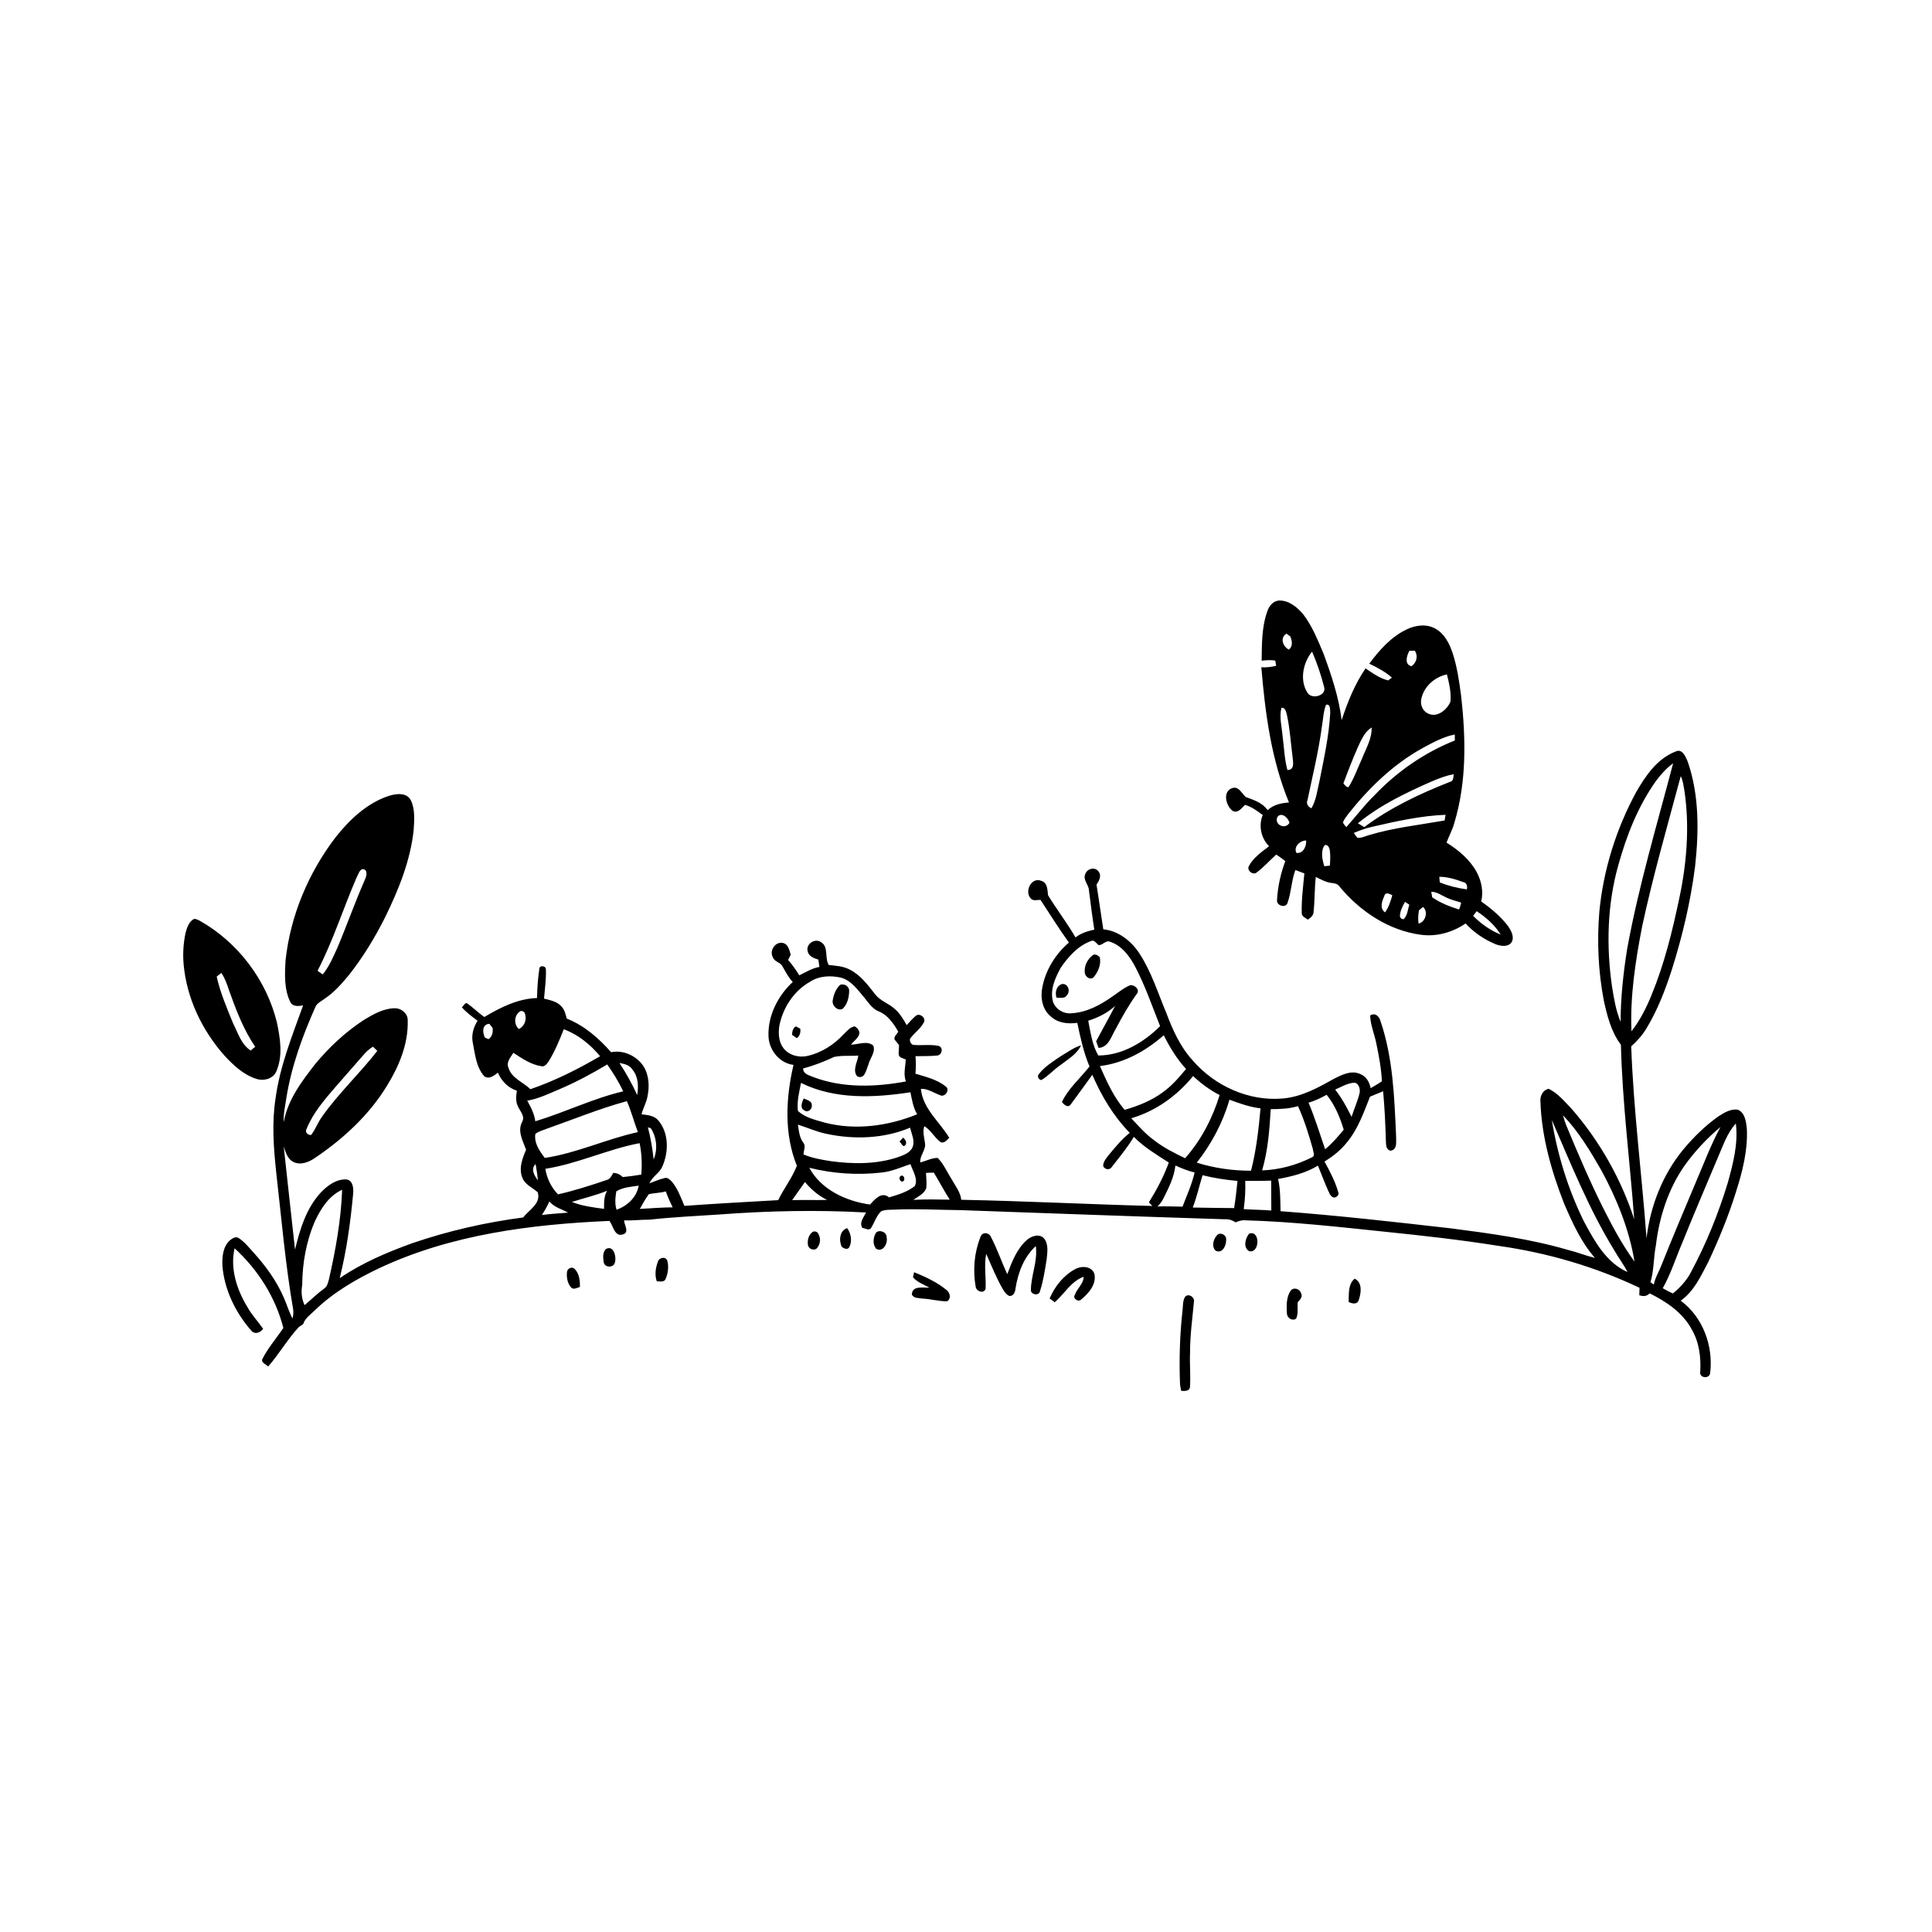
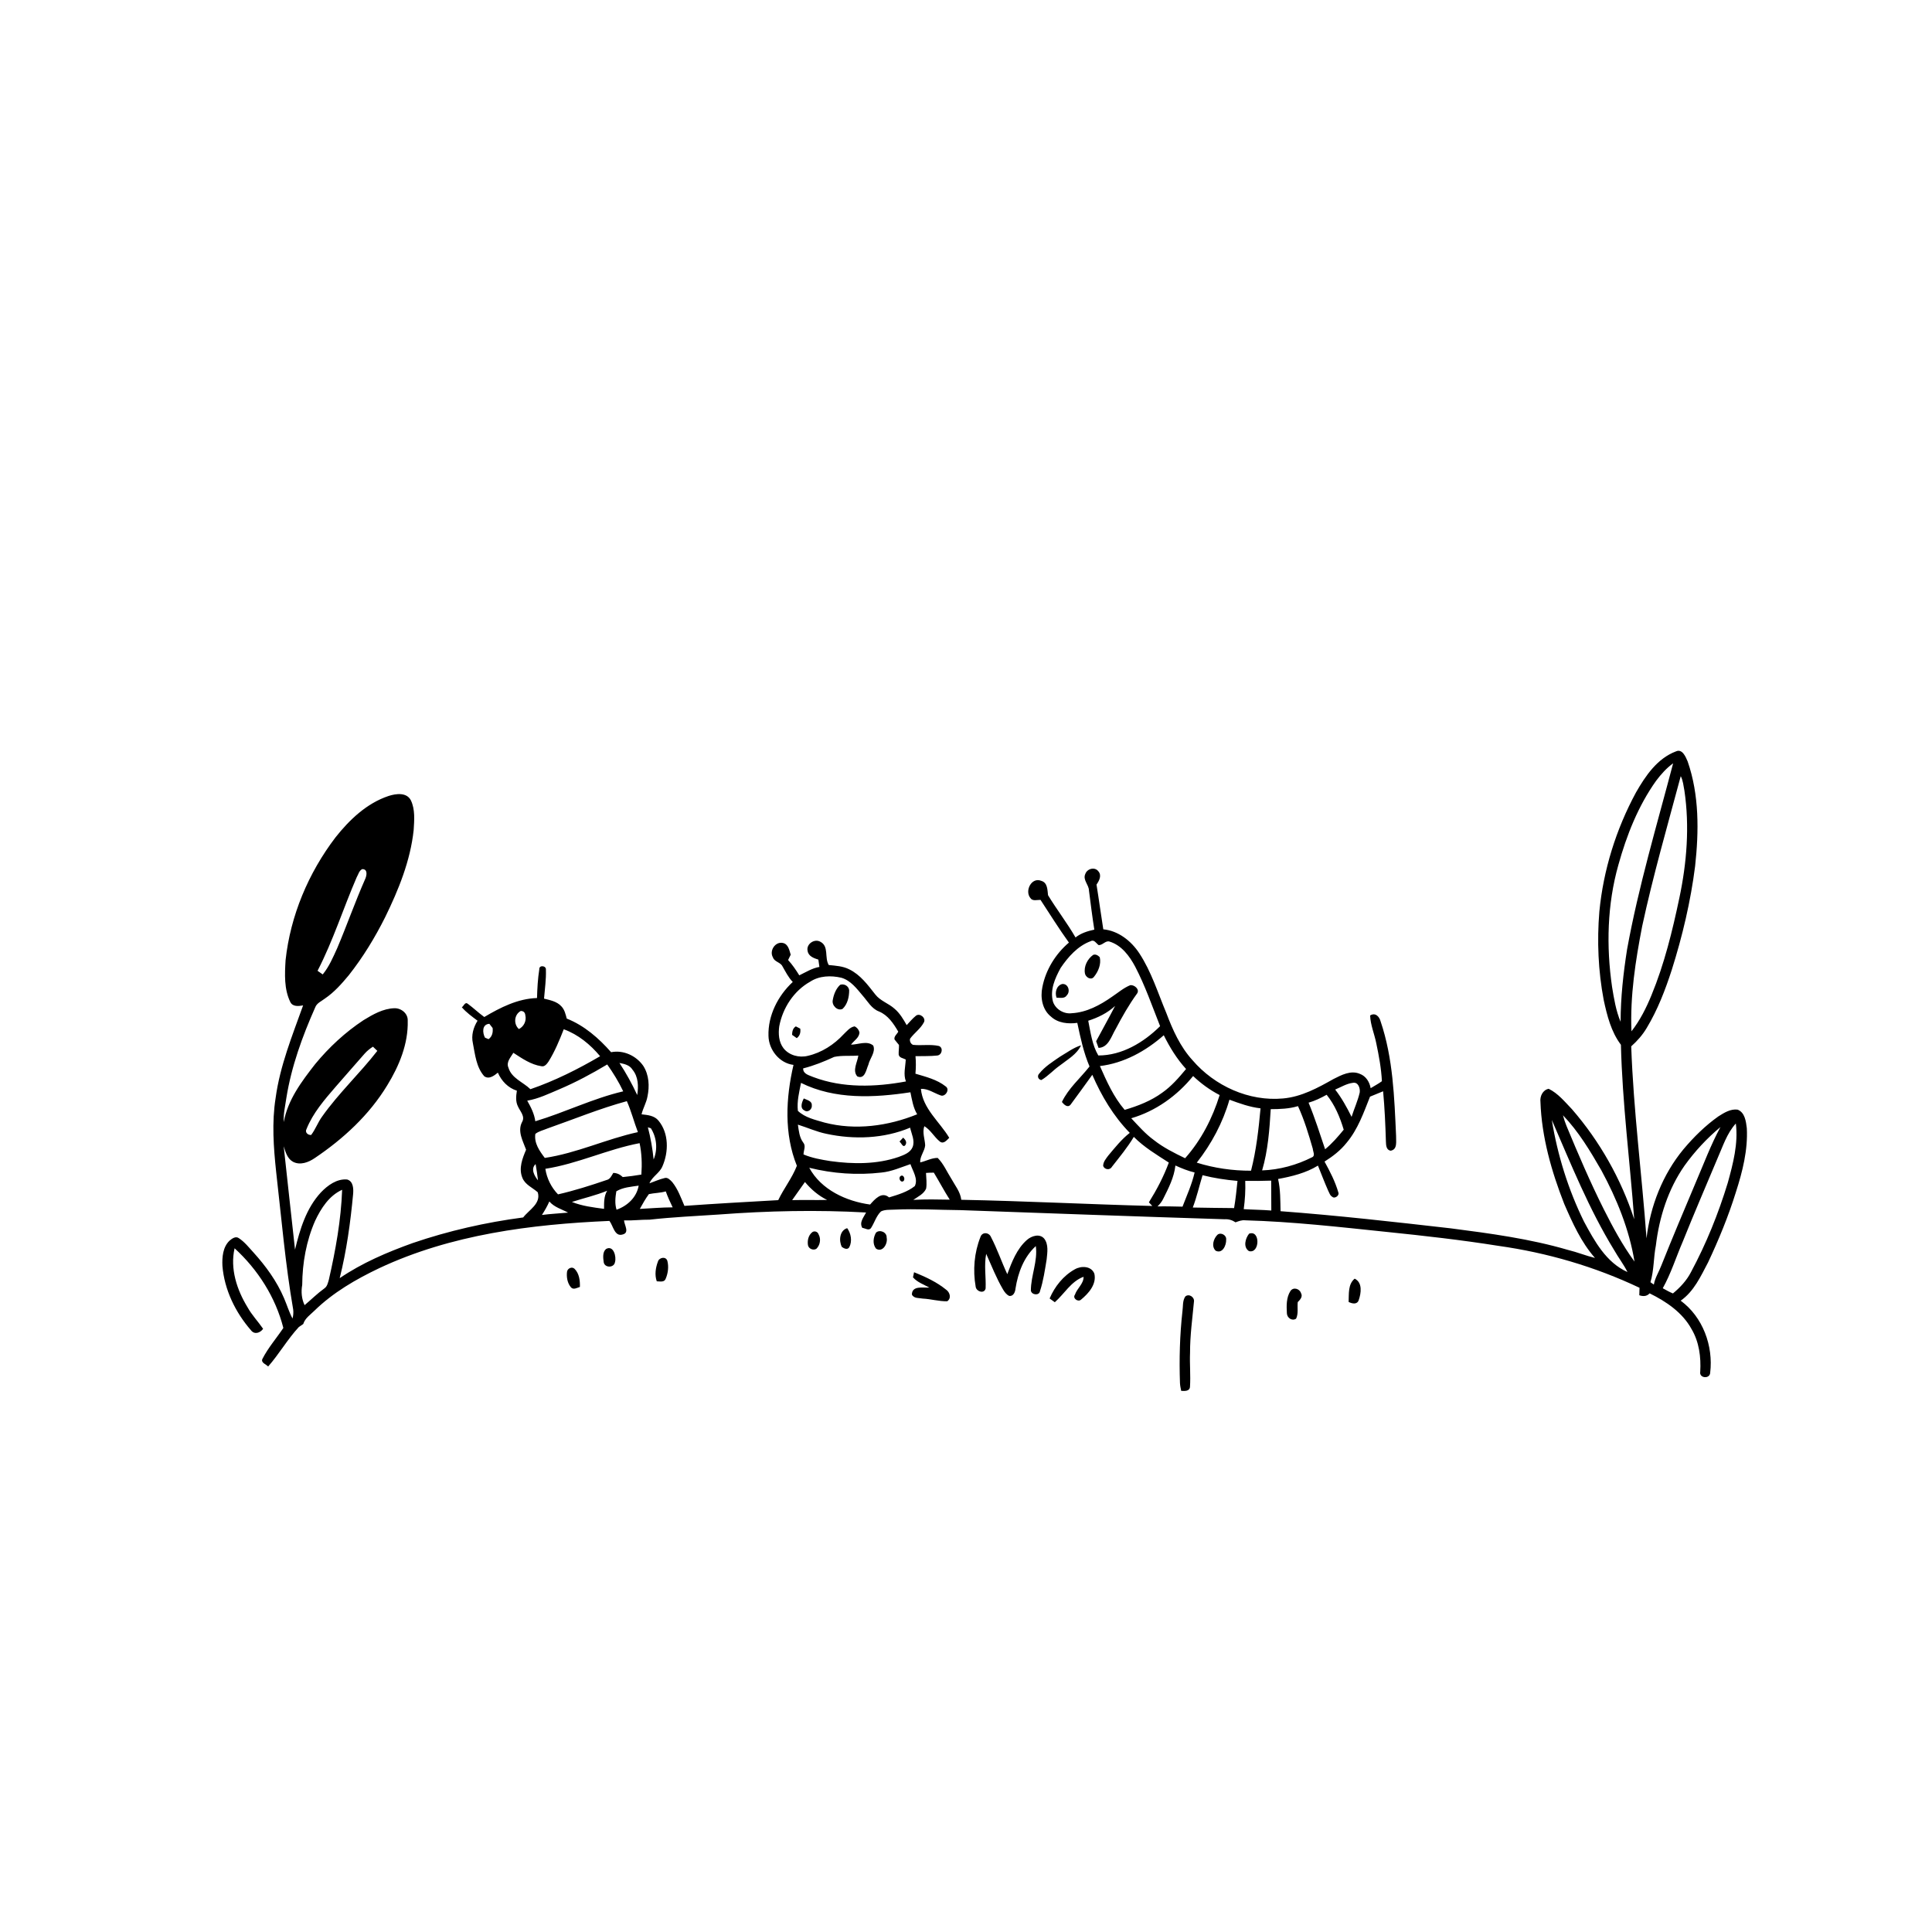
<svg xmlns="http://www.w3.org/2000/svg" viewBox="0 0 1024 1024" version="1.1">
  <g id="Parent-Group">
    <g id="Group-rgba(0,0,0,0)" fill="rgba(0,0,0,0)">
      <path fill="rgba(0,0,0,0)" opacity="1.00" d=" M 0.00 0.00 L 1024.00 0.00 L 1024.00 1024.00 L 0.00 1024.00 L 0.00 0.00 M 671.77 323.83 C 668.70 332.23 668.82 341.33 668.70 350.16 C 671.09 349.96 673.52 349.66 675.92 350.14 C 676.03 350.83 676.26 352.20 676.37 352.89 C 673.81 353.52 671.17 353.83 668.53 353.67 C 670.57 377.96 673.80 402.65 683.20 425.33 C 679.11 425.63 674.94 426.48 671.87 429.41 C 669.17 425.46 664.57 424.02 660.31 422.45 C 658.11 420.61 656.63 416.52 653.04 417.72 C 647.82 419.63 649.77 427.07 653.30 429.77 C 656.17 431.32 658.07 428.25 659.90 426.60 C 663.43 427.58 666.36 429.87 669.29 431.97 C 666.94 437.57 668.35 444.24 672.64 448.52 C 668.66 451.57 664.28 454.56 661.89 459.09 C 660.73 461.56 664.33 464.17 666.26 462.29 C 669.92 459.49 673.02 456.02 676.43 452.92 C 678.08 454.01 679.69 455.17 681.24 456.43 C 678.75 463.02 677.21 470.06 676.85 477.10 C 676.57 480.13 681.62 481.54 682.47 478.38 C 684.42 472.79 684.51 466.72 686.57 461.14 C 688.15 461.71 689.75 462.30 691.34 462.92 C 690.69 469.96 689.74 477.02 689.95 484.10 C 689.96 485.87 692.04 486.41 693.11 487.45 C 694.63 486.47 696.21 485.23 696.23 483.24 C 696.89 477.11 696.70 470.91 697.40 464.78 C 700.13 466.14 702.86 467.70 705.96 468.01 C 707.50 468.14 709.09 468.52 709.99 469.92 C 720.83 483.03 736.04 493.19 753.14 495.45 C 761.46 496.58 769.92 494.16 776.80 489.45 C 781.20 494.30 786.79 498.02 792.83 500.52 C 795.55 501.50 799.52 502.13 801.29 499.20 C 802.71 496.32 800.86 493.17 799.27 490.80 C 795.32 485.69 790.32 481.48 785.06 477.80 C 786.35 472.57 785.21 467.02 782.73 462.32 C 779.07 455.60 773.10 450.58 766.69 446.60 C 768.00 443.04 769.90 439.71 770.87 436.03 C 777.37 414.39 776.94 391.41 774.47 369.17 C 773.45 361.34 772.33 353.45 769.85 345.93 C 768.15 340.97 765.54 335.80 760.76 333.20 C 756.09 330.53 750.27 331.34 745.61 333.58 C 737.34 337.48 731.11 344.56 725.74 351.77 C 729.97 353.83 734.23 356.00 737.76 359.17 C 737.25 359.54 736.22 360.27 735.71 360.64 C 731.30 359.50 727.46 356.81 723.77 354.25 C 718.05 362.62 714.26 372.10 711.10 381.68 C 709.62 369.54 705.67 357.85 701.49 346.42 C 698.41 339.18 695.47 331.72 690.63 325.45 C 687.44 321.77 683.16 318.20 678.03 318.29 C 674.92 318.43 672.69 321.06 671.77 323.83 M 888.28 398.26 C 878.36 401.99 872.13 411.24 867.08 420.06 C 856.55 439.54 849.81 461.12 847.69 483.17 C 846.40 498.78 847.08 514.59 849.99 529.98 C 851.78 538.27 853.91 546.86 859.12 553.75 C 859.88 584.67 863.87 615.40 866.17 646.22 C 859.19 624.86 847.90 604.87 833.17 587.90 C 829.39 583.98 825.81 579.51 820.84 577.09 C 817.68 577.68 816.10 581.09 816.47 584.07 C 817.12 602.68 822.32 620.86 829.08 638.11 C 833.45 648.16 838.05 658.43 845.37 666.74 C 840.53 665.56 835.91 663.65 831.08 662.49 C 810.85 656.57 789.89 653.76 769.04 651.06 C 738.98 647.63 708.90 644.21 678.72 641.96 C 678.58 636.25 678.69 630.49 677.41 624.89 C 684.72 623.54 692.14 621.73 698.54 617.79 C 700.32 622.22 702.03 626.70 703.96 631.08 C 704.58 632.20 704.90 633.68 706.15 634.33 C 707.31 635.56 710.06 633.67 709.36 632.05 C 707.71 626.29 704.91 620.89 702.03 615.66 C 706.40 612.92 710.55 609.72 713.77 605.64 C 719.71 598.57 722.78 589.71 726.14 581.25 C 728.44 580.28 730.77 579.37 733.08 578.40 C 733.90 587.25 734.29 596.13 734.56 605.02 C 734.66 606.95 734.64 609.40 737.02 609.91 C 740.89 609.28 739.84 604.79 739.95 602.00 C 739.03 581.64 738.36 560.84 731.75 541.36 C 731.09 538.76 728.90 536.50 726.20 538.22 C 726.37 543.27 728.46 547.97 729.44 552.88 C 730.84 559.53 732.10 566.26 732.44 573.06 C 730.57 574.47 728.45 575.51 726.48 576.76 C 725.90 573.49 723.98 570.34 720.75 569.17 C 715.98 567.11 711.00 569.77 706.78 571.90 C 698.45 576.61 689.73 581.37 680.01 582.21 C 661.96 583.87 643.77 575.57 632.07 561.95 C 625.54 554.80 621.54 545.85 618.16 536.88 C 613.68 526.21 610.25 514.97 603.84 505.23 C 599.53 498.70 592.76 493.33 584.77 492.56 C 583.50 484.67 582.46 476.74 581.17 468.85 C 582.57 466.86 584.06 464.05 582.19 461.85 C 580.31 459.28 576.24 460.38 575.25 463.18 C 573.75 466.35 577.10 468.87 577.17 471.96 C 578.06 478.89 578.92 485.82 580.01 492.73 C 576.46 493.49 572.94 494.58 570.05 496.87 C 565.59 489.16 560.10 482.09 555.48 474.48 C 555.13 471.69 555.28 467.83 551.90 466.87 C 546.74 464.74 543.02 472.14 546.09 475.93 C 547.26 477.79 549.71 476.91 551.49 476.95 C 556.47 484.51 561.24 492.24 566.55 499.59 C 559.47 505.59 554.26 514.02 552.48 523.16 C 551.31 528.69 552.42 535.17 557.06 538.84 C 560.80 542.30 566.16 542.78 570.99 542.14 C 572.66 549.98 574.32 557.85 577.47 565.26 C 572.56 571.50 566.28 576.81 562.83 584.08 C 563.91 585.44 565.88 587.39 567.43 585.48 C 571.28 580.23 575.16 574.98 578.94 569.67 C 583.82 580.93 590.19 591.62 598.80 600.44 C 594.42 603.86 590.97 608.25 587.41 612.47 C 586.21 614.11 584.69 615.81 584.70 617.98 C 585.38 619.92 588.25 620.38 589.32 618.45 C 593.35 613.29 597.58 608.21 600.95 602.57 C 606.38 608.06 613.05 612.03 619.50 616.19 C 616.78 623.58 613.10 630.59 608.93 637.26 C 609.38 637.74 610.30 638.71 610.76 639.19 C 577.00 638.32 543.26 636.57 509.50 635.91 C 508.99 631.67 506.19 628.34 504.21 624.73 C 501.85 621.04 500.13 616.84 496.99 613.72 C 493.75 613.70 490.83 615.41 487.72 616.10 C 487.52 612.80 490.08 610.22 490.36 607.05 C 490.20 603.65 488.75 600.27 489.91 596.90 C 493.28 598.93 495.10 602.59 498.09 605.00 C 500.09 606.60 501.78 604.36 503.12 603.06 C 498.03 594.52 489.07 587.65 488.10 577.11 C 491.90 576.94 495.01 579.35 498.44 580.54 C 500.87 581.70 503.73 577.48 501.23 575.82 C 496.63 572.15 490.72 570.74 485.20 569.08 C 485.48 565.99 485.52 562.88 485.23 559.80 C 489.10 559.70 493.00 559.87 496.86 559.44 C 499.30 559.08 500.09 555.33 497.63 554.39 C 493.13 553.38 488.46 554.28 483.90 553.79 C 482.68 553.25 482.01 551.78 482.37 550.51 C 484.60 547.47 487.88 545.27 489.66 541.90 C 490.97 539.63 487.58 536.77 485.51 538.32 C 483.67 539.80 482.17 541.63 480.56 543.34 C 478.79 540.22 476.94 537.05 474.18 534.70 C 471.01 531.80 466.58 530.54 463.91 527.07 C 459.96 522.05 456.01 516.63 450.11 513.77 C 446.75 512.05 442.94 511.86 439.26 511.48 C 436.88 507.58 439.48 501.60 434.84 499.17 C 431.69 497.32 427.20 500.37 428.05 504.00 C 428.47 506.84 431.36 507.88 433.75 508.61 C 433.94 509.90 434.12 511.19 434.30 512.50 C 430.44 513.15 427.11 515.28 423.64 516.95 C 421.86 514.10 419.99 511.30 417.71 508.84 C 418.16 507.89 418.62 506.95 419.09 506.02 C 418.38 503.67 417.80 500.36 414.94 499.79 C 410.90 498.90 407.61 503.96 409.67 507.42 C 410.45 509.85 413.68 509.96 414.74 512.20 C 416.38 515.05 417.85 518.06 420.18 520.46 C 412.35 527.73 406.97 538.23 407.31 549.07 C 407.47 556.42 413.10 563.51 420.57 564.42 C 416.50 581.90 415.50 600.97 422.36 617.89 C 419.86 624.36 415.45 629.85 412.48 636.10 C 395.91 637.03 379.33 637.95 362.76 639.14 C 360.90 634.82 359.31 630.26 356.33 626.56 C 355.26 625.47 353.93 623.86 352.22 624.40 C 349.46 625.04 346.88 626.24 344.22 627.18 C 345.71 623.55 349.63 621.77 351.11 618.15 C 354.45 610.51 354.54 600.64 349.03 593.98 C 346.84 591.26 343.24 590.97 340.04 590.61 C 340.80 587.37 342.59 584.48 343.17 581.20 C 344.32 575.75 344.03 569.75 340.96 564.95 C 337.25 559.57 330.40 556.39 323.90 557.69 C 317.36 550.27 309.70 543.55 300.39 539.87 C 299.78 537.59 299.24 535.14 297.55 533.39 C 295.20 530.78 291.59 530.11 288.35 529.29 C 288.75 524.19 289.53 519.09 289.34 513.97 C 289.59 511.78 285.69 511.33 285.84 513.73 C 285.05 518.76 284.77 523.89 284.63 528.98 C 274.48 529.28 265.22 533.98 256.68 539.04 C 253.64 536.85 250.94 534.24 247.94 532.02 C 246.47 530.84 245.79 533.24 244.78 533.88 C 247.19 536.66 250.19 538.80 253.11 541.00 C 250.90 544.54 249.69 548.77 250.64 552.94 C 251.81 558.93 252.43 565.68 256.66 570.43 C 259.19 572.25 261.91 570.13 263.88 568.53 C 265.80 572.97 269.29 576.60 273.96 578.10 C 273.52 580.86 273.20 583.84 274.53 586.44 C 275.67 589.06 278.50 591.71 276.69 594.73 C 274.16 599.63 277.16 604.74 278.84 609.37 C 276.88 613.97 274.83 619.23 276.84 624.18 C 278.25 627.91 282.23 629.44 285.02 631.93 C 286.84 637.97 280.39 641.21 277.30 645.27 C 257.41 647.89 237.74 652.35 218.75 658.84 C 205.26 663.68 191.93 669.36 180.05 677.45 C 183.70 662.86 185.75 647.91 187.15 632.96 C 187.41 630.14 187.30 626.10 184.00 625.16 C 178.51 624.67 173.63 628.28 170.03 632.06 C 162.34 640.40 158.96 651.54 156.37 662.33 C 154.37 644.07 152.32 625.82 150.37 607.56 C 151.34 610.61 152.30 614.17 155.36 615.80 C 159.14 617.74 163.50 616.07 166.76 613.85 C 181.91 603.67 195.72 590.96 205.24 575.25 C 211.55 564.98 216.43 553.24 216.10 540.99 C 216.28 537.15 212.66 534.28 209.02 534.38 C 203.03 534.57 197.65 537.67 192.67 540.71 C 182.99 547.09 174.40 555.08 167.03 564.01 C 159.87 573.19 152.48 582.99 150.40 594.73 C 150.13 590.40 151.19 586.12 151.79 581.86 C 154.45 565.25 160.24 549.34 167.03 534.02 C 167.87 531.64 170.36 530.69 172.20 529.26 C 177.12 525.93 181.08 521.45 184.84 516.92 C 192.37 507.40 198.70 496.99 204.13 486.16 C 211.26 471.58 217.51 456.22 219.25 439.96 C 219.57 434.74 220.10 429.10 217.79 424.23 C 215.57 419.82 209.86 420.62 205.96 421.88 C 194.39 425.73 185.22 434.48 177.80 443.86 C 163.46 462.68 153.91 485.35 151.36 508.93 C 150.92 516.31 150.52 524.25 153.86 531.07 C 155.11 533.70 158.28 533.30 160.65 532.89 C 154.91 548.94 148.39 564.92 146.09 581.93 C 144.02 594.92 144.99 608.12 146.37 621.12 C 149.16 645.47 151.22 669.95 155.40 694.11 C 155.58 695.70 155.46 697.28 155.04 698.85 C 153.20 695.42 152.11 691.67 150.57 688.12 C 146.73 679.05 140.85 671.00 134.27 663.74 C 131.87 661.13 129.64 658.26 126.65 656.29 C 124.94 655.01 122.99 656.45 121.65 657.58 C 118.10 660.98 117.67 666.33 117.89 670.97 C 118.92 683.56 124.76 695.56 132.98 705.02 C 134.85 707.54 137.89 706.51 139.46 704.30 C 136.79 700.41 133.47 696.99 131.18 692.84 C 125.55 683.63 121.86 672.43 124.34 661.62 C 136.66 672.88 146.05 687.58 150.18 703.84 C 146.52 709.31 142.13 714.32 139.11 720.20 C 138.08 722.27 141.03 723.08 142.13 724.28 C 147.94 717.65 152.38 709.86 158.37 703.37 C 159.15 702.80 159.93 702.26 160.73 701.75 C 161.69 698.64 164.49 696.85 166.67 694.68 C 176.55 685.05 188.63 678.04 201.02 672.15 C 239.05 654.30 281.44 648.91 323.01 647.11 C 324.99 649.61 325.72 655.55 329.91 654.33 C 333.84 653.43 330.93 649.38 330.75 646.85 C 335.28 647.00 339.79 646.40 344.31 646.45 C 356.51 645.08 368.77 644.54 381.01 643.72 C 406.96 641.76 433.04 641.19 459.04 642.65 C 457.78 645.21 455.29 647.87 457.05 650.80 C 458.55 650.95 460.53 652.53 461.68 650.84 C 463.53 647.98 464.43 644.48 466.94 642.08 C 469.10 641.02 471.60 641.26 473.95 641.13 C 485.64 640.59 497.33 641.29 509.03 641.39 C 555.72 643.05 602.41 644.78 649.12 646.23 C 651.18 646.09 653.15 646.70 654.86 647.86 C 656.51 647.25 658.18 646.57 659.99 646.79 C 685.08 647.49 710.03 650.35 734.97 652.94 C 754.74 654.97 774.50 657.19 794.13 660.32 C 820.02 663.95 845.35 671.35 868.98 682.55 C 868.93 683.86 868.89 685.18 868.86 686.51 C 870.83 687.18 872.82 687.17 874.33 685.50 C 883.11 689.81 891.73 695.63 896.54 704.42 C 900.57 711.19 901.62 719.28 901.16 727.04 C 900.50 730.54 906.27 731.02 906.43 727.59 C 908.16 713.36 902.53 698.00 890.79 689.39 C 897.83 684.48 901.43 676.45 905.31 669.10 C 910.99 657.03 916.08 644.67 920.04 631.92 C 923.57 620.98 926.46 609.54 925.85 597.96 C 925.41 594.37 924.84 589.61 920.96 588.13 C 917.22 587.63 913.79 589.80 910.76 591.72 C 903.81 596.64 897.70 602.68 892.23 609.18 C 881.23 622.52 874.67 639.24 872.69 656.35 C 870.21 622.42 865.78 588.62 864.58 554.58 C 867.78 551.74 870.63 548.50 872.81 544.81 C 878.59 535.21 882.63 524.68 886.07 514.06 C 891.73 496.15 896.08 477.77 898.44 459.12 C 900.47 440.64 900.67 421.34 894.49 403.57 C 893.43 401.12 891.67 396.71 888.28 398.26 M 102.39 487.27 C 99.95 488.90 99.03 491.90 98.32 494.60 C 97.18 500.00 96.84 505.58 97.32 511.08 C 98.92 529.14 107.18 546.29 119.19 559.74 C 123.88 564.77 129.17 569.72 135.88 571.82 C 139.82 573.15 145.01 571.76 146.57 567.59 C 150.00 559.48 148.51 550.32 146.78 541.99 C 141.27 519.45 126.11 499.44 105.91 488.03 C 104.83 487.56 103.59 486.66 102.39 487.27 M 561.97 559.96 C 558.02 562.66 553.83 565.26 550.81 569.04 C 549.58 570.25 550.19 572.21 551.95 572.44 C 555.55 570.33 558.33 567.11 561.75 564.73 C 565.80 561.54 570.71 558.90 572.99 554.03 C 568.96 555.28 565.57 557.86 561.97 559.96 M 446.21 660.92 C 447.34 661.73 449.26 662.63 450.16 661.01 C 451.77 657.86 451.07 653.78 449.03 650.95 C 444.97 652.17 444.50 657.64 446.21 660.92 M 430.31 653.26 C 428.43 654.87 427.86 657.60 428.24 659.97 C 428.60 661.88 431.01 662.90 432.67 661.91 C 434.67 660.00 435.25 656.69 433.88 654.27 C 433.46 652.74 431.44 652.13 430.31 653.26 M 464.31 653.31 C 462.82 655.84 462.37 659.43 464.35 661.84 C 467.93 664.05 470.67 659.00 469.94 655.93 C 470.12 653.11 466.30 651.48 464.31 653.31 M 519.65 655.65 C 516.36 663.90 515.58 673.21 517.12 681.94 C 517.38 684.53 521.73 685.98 522.40 682.90 C 522.65 676.80 521.52 670.63 522.70 664.56 C 525.56 670.91 528.09 677.44 531.63 683.45 C 532.45 684.83 533.43 686.19 534.94 686.88 C 537.19 687.12 538.08 684.74 538.24 682.94 C 539.54 674.64 542.66 666.23 549.00 660.45 C 550.11 668.42 546.39 676.10 546.38 684.02 C 546.73 686.38 550.85 686.89 551.23 684.28 C 553.01 678.84 553.82 673.13 554.75 667.49 C 555.11 663.86 555.84 659.62 553.46 656.51 C 551.03 653.63 546.68 655.07 544.27 657.21 C 538.92 661.93 536.31 668.82 533.88 675.34 C 530.87 668.87 528.58 662.05 525.28 655.73 C 524.25 653.12 520.57 652.78 519.65 655.65 M 645.33 654.40 C 643.21 656.44 641.89 660.57 644.32 662.90 C 647.94 664.74 650.03 659.96 649.89 657.03 C 650.18 654.72 647.17 652.98 645.33 654.40 M 662.04 653.88 C 660.05 656.37 658.78 661.01 661.96 663.11 C 667.82 664.65 668.07 651.66 662.04 653.88 M 321.23 661.98 C 319.27 663.61 319.66 666.72 319.98 669.01 C 320.48 672.08 325.46 672.09 325.95 668.97 C 326.82 666.10 325.18 659.78 321.23 661.98 M 348.70 668.69 C 347.47 671.99 346.91 675.72 348.10 679.12 C 349.76 679.14 352.14 679.80 352.84 677.72 C 354.10 674.79 354.52 671.28 353.69 668.20 C 352.87 665.77 349.31 666.48 348.70 668.69 M 300.54 674.02 C 300.18 676.85 300.72 680.09 302.62 682.32 C 303.93 683.80 305.89 682.54 307.36 682.10 C 307.46 678.73 307.02 675.00 304.53 672.50 C 303.15 671.16 300.82 672.23 300.54 674.02 M 569.68 672.76 C 563.61 676.11 559.02 681.89 556.32 688.22 C 557.01 688.72 558.38 689.71 559.06 690.21 C 564.16 685.76 567.65 679.16 574.30 676.73 C 574.46 680.31 570.84 682.89 569.73 686.23 C 568.34 688.08 571.34 690.29 572.93 688.87 C 576.94 685.57 581.32 680.69 580.03 675.07 C 578.44 670.93 573.03 670.81 569.68 672.76 M 483.90 677.03 C 486.21 679.63 489.61 680.83 492.61 682.45 C 489.35 682.67 483.39 681.22 483.32 686.13 C 484.35 688.32 487.06 687.88 489.04 688.28 C 493.40 688.49 497.68 689.79 502.04 689.70 C 504.39 688.13 503.47 684.89 501.43 683.53 C 496.42 679.45 490.42 676.71 484.47 674.31 C 484.33 674.99 484.05 676.35 483.90 677.03 M 714.80 690.06 C 716.61 690.97 719.30 691.60 720.15 689.10 C 721.44 685.40 722.25 679.80 718.01 677.71 C 714.38 680.70 715.00 685.84 714.80 690.06 M 683.95 684.28 C 681.74 687.70 681.85 692.11 682.07 696.04 C 682.15 698.44 684.74 700.37 686.96 698.93 C 688.28 696.20 687.51 693.05 687.83 690.14 C 689.07 688.92 690.62 687.27 689.57 685.40 C 688.82 683.01 685.46 681.99 683.95 684.28 M 628.25 687.15 C 626.68 689.44 627.11 692.39 626.72 695.02 C 625.31 707.64 624.97 720.37 625.41 733.06 C 625.48 734.45 625.77 735.81 626.06 737.18 C 627.89 737.29 630.55 737.49 630.72 735.00 C 631.10 729.01 630.50 722.99 630.75 716.99 C 630.72 707.95 631.97 698.99 632.81 690.01 C 633.28 687.57 630.22 685.46 628.25 687.15 Z" />
      <path fill="rgba(0,0,0,0)" opacity="1.00" d=" M 683.11 344.32 C 679.93 342.68 678.23 338.05 681.84 335.84 C 682.36 336.22 683.41 336.99 683.93 337.37 C 684.84 339.76 685.38 342.50 683.11 344.32 Z" />
      <path fill="rgba(0,0,0,0)" opacity="1.00" d=" M 747.03 344.90 C 747.75 344.90 749.17 344.91 749.88 344.91 C 751.75 347.65 750.82 351.33 748.08 353.11 C 744.18 352.14 745.60 347.41 747.03 344.90 Z" />
      <path fill="rgba(0,0,0,0)" opacity="1.00" d=" M 692.91 367.05 C 688.73 360.39 690.65 351.24 695.43 345.37 C 698.03 351.39 700.15 357.63 701.78 363.99 C 703.38 368.69 695.15 371.05 692.91 367.05 Z" />
      <path fill="rgba(0,0,0,0)" opacity="1.00" d=" M 753.41 370.05 C 754.87 363.70 760.59 358.72 766.90 357.46 C 768.07 362.17 769.26 367.06 768.75 371.94 C 766.95 376.27 761.59 380.64 756.81 378.13 C 753.81 376.76 752.57 373.11 753.41 370.05 Z" />
      <path fill="rgba(0,0,0,0)" opacity="1.00" d=" M 700.63 385.12 C 701.31 381.26 701.38 377.22 702.82 373.55 C 705.35 372.88 704.92 376.51 705.05 378.02 C 704.36 390.12 701.73 402.00 699.38 413.86 C 698.18 418.77 697.70 423.99 695.07 428.41 C 693.26 427.57 692.18 425.99 693.01 424.02 C 695.71 411.09 698.88 398.23 700.63 385.12 Z" />
      <path fill="rgba(0,0,0,0)" opacity="1.00" d=" M 679.19 375.13 C 681.30 374.91 681.66 377.39 682.09 378.91 C 683.68 386.15 684.10 393.59 685.06 400.93 C 685.29 403.67 686.43 408.13 682.34 408.11 C 680.77 402.18 680.58 396.01 679.78 389.95 C 679.36 385.04 677.95 380.01 679.19 375.13 Z" />
      <path fill="rgba(0,0,0,0)" opacity="1.00" d=" M 719.81 395.76 C 721.59 392.00 723.31 387.86 727.00 385.57 C 727.19 391.64 723.88 396.98 721.74 402.44 C 719.43 407.38 717.67 412.63 714.71 417.24 C 713.43 417.16 712.77 416.08 712.03 415.23 C 714.45 408.67 717.00 402.16 719.81 395.76 Z" />
-       <path fill="rgba(0,0,0,0)" opacity="1.00" d=" M 753.65 396.69 C 759.19 393.70 764.83 390.52 771.08 389.30 C 771.08 390.10 771.09 391.68 771.09 392.47 C 754.97 398.90 740.41 408.98 728.47 421.55 C 723.09 426.80 718.57 432.81 713.57 438.41 C 712.86 437.66 712.26 436.85 711.76 435.97 C 712.35 434.30 713.50 432.93 714.52 431.51 C 725.41 417.77 738.24 405.28 753.65 396.69 Z" />
      <path fill="rgba(0,0,0,0)" opacity="1.00" d=" M 877.73 413.89 C 880.34 410.42 883.25 407.12 886.80 404.57 C 878.19 437.30 868.45 469.81 862.39 503.15 C 860.39 515.86 858.96 528.70 858.96 541.58 C 856.47 535.70 855.46 529.35 854.43 523.10 C 851.31 501.61 851.84 479.40 857.77 458.43 C 862.14 442.72 868.23 427.25 877.73 413.89 Z" />
      <path fill="rgba(0,0,0,0)" opacity="1.00" d=" M 759.09 414.07 C 762.78 412.54 766.51 411.02 770.49 410.39 C 770.25 411.95 770.45 414.12 768.42 414.44 C 752.49 420.70 736.86 428.08 723.10 438.37 C 721.95 437.71 720.81 437.04 719.70 436.36 C 731.43 426.75 745.27 420.12 759.09 414.07 Z" />
      <path fill="rgba(0,0,0,0)" opacity="1.00" d=" M 890.83 411.38 C 892.08 413.76 892.26 416.50 892.78 419.11 C 895.57 438.01 894.04 457.33 890.09 475.96 C 886.41 493.45 882.14 510.93 875.31 527.49 C 872.54 534.25 869.23 540.84 864.71 546.61 C 863.94 527.88 866.84 509.23 870.39 490.90 C 876.15 464.14 883.75 437.82 890.83 411.38 Z" />
      <path fill="rgba(0,0,0,0)" opacity="1.00" d=" M 677.01 433.06 C 679.20 430.11 682.86 433.49 683.45 436.12 C 681.19 439.95 675.28 437.15 677.01 433.06 Z" />
      <path fill="rgba(0,0,0,0)" opacity="1.00" d=" M 727.18 438.25 C 740.00 435.27 752.99 432.39 766.18 431.86 C 766.05 432.61 765.79 434.13 765.66 434.88 C 752.26 437.24 738.58 438.70 725.49 442.66 C 723.47 443.19 721.50 444.36 719.36 443.99 C 718.70 443.17 718.10 442.32 717.54 441.45 C 720.69 440.20 723.85 438.96 727.18 438.25 Z" />
      <path fill="rgba(0,0,0,0)" opacity="1.00" d=" M 687.13 452.06 C 685.45 448.76 689.10 445.48 692.27 445.48 C 692.51 448.52 690.76 452.53 687.13 452.06 Z" />
      <path fill="rgba(0,0,0,0)" opacity="1.00" d=" M 702.11 447.93 C 703.94 447.49 704.67 449.49 704.86 450.91 C 705.18 453.53 705.05 456.17 704.87 458.80 C 704.13 458.88 702.65 459.04 701.91 459.12 C 700.80 455.62 699.85 451.11 702.11 447.93 Z" />
      <path fill="rgba(0,0,0,0)" opacity="1.00" d=" M 189.03 465.03 C 189.90 463.54 190.32 461.43 191.99 460.65 C 195.14 460.58 194.36 464.33 193.42 466.21 C 188.15 478.16 183.83 490.51 178.73 502.54 C 176.53 507.36 174.44 512.34 171.05 516.47 C 170.13 515.83 169.21 515.19 168.31 514.54 C 176.54 498.61 181.93 481.45 189.03 465.03 Z" />
      <path fill="rgba(0,0,0,0)" opacity="1.00" d=" M 762.86 464.72 C 767.17 464.73 771.36 465.99 775.38 467.48 C 777.40 467.75 777.89 469.64 777.45 471.39 C 772.55 470.73 767.71 469.54 763.12 467.70 C 763.05 466.96 762.92 465.47 762.86 464.72 Z" />
      <path fill="rgba(0,0,0,0)" opacity="1.00" d=" M 758.60 472.67 C 761.76 472.66 764.26 474.72 767.04 475.93 C 769.41 476.99 771.95 477.63 774.44 478.38 C 774.21 479.64 773.81 480.85 773.35 482.05 C 768.35 480.54 763.42 478.53 759.09 475.60 C 758.96 474.87 758.72 473.40 758.60 472.67 Z" />
      <path fill="rgba(0,0,0,0)" opacity="1.00" d=" M 733.75 474.76 C 734.40 472.54 736.62 473.87 737.96 474.51 C 737.04 477.67 736.08 480.90 734.07 483.58 C 731.04 481.32 732.54 477.61 733.75 474.76 Z" />
      <path fill="rgba(0,0,0,0)" opacity="1.00" d=" M 742.00 485.08 C 742.26 482.54 743.41 480.19 744.69 478.03 C 745.25 478.39 746.38 479.11 746.95 479.47 C 746.15 482.10 746.01 485.18 743.94 487.21 C 742.58 487.08 741.93 486.37 742.00 485.08 Z" />
      <path fill="rgba(0,0,0,0)" opacity="1.00" d=" M 752.08 482.47 C 752.62 482.03 753.70 481.15 754.24 480.71 C 757.14 483.17 755.53 488.75 751.87 489.50 C 751.49 487.16 751.70 484.79 752.08 482.47 Z" />
      <path fill="rgba(0,0,0,0)" opacity="1.00" d=" M 782.67 482.94 C 787.63 486.23 792.23 490.24 795.40 495.34 C 789.91 493.18 784.93 489.59 780.79 485.43 C 781.26 484.81 782.20 483.57 782.67 482.94 Z" />
      <path fill="rgba(0,0,0,0)" opacity="1.00" d=" M 562.16 513.03 C 566.13 507.17 571.19 501.42 577.98 498.89 C 579.92 497.74 580.92 499.92 582.27 500.91 C 584.36 501.10 585.91 498.40 588.04 499.04 C 594.44 500.98 598.67 506.71 601.68 512.37 C 606.96 522.48 610.68 533.30 614.88 543.89 C 606.19 552.50 594.68 559.45 582.13 559.42 C 578.88 553.92 578.03 547.23 576.79 541.01 C 582.00 539.35 586.99 536.91 591.02 533.16 C 587.79 539.46 584.29 545.62 580.97 551.87 C 581.38 553.04 581.81 554.22 582.25 555.40 C 587.55 555.21 589.06 549.15 591.34 545.37 C 594.75 538.90 598.36 532.51 602.67 526.59 C 604.22 524.38 601.25 521.92 599.10 522.15 C 595.54 523.58 592.61 526.16 589.43 528.27 C 583.09 532.72 575.95 536.60 568.04 537.03 C 563.89 537.57 559.53 534.98 558.14 531.03 C 556.36 524.76 559.20 518.44 562.16 513.03 M 579.40 506.11 C 576.37 508.26 574.35 512.20 575.04 515.94 C 575.38 517.89 578.12 519.69 579.69 517.90 C 582.08 515.05 583.77 511.06 582.89 507.32 C 581.96 506.38 580.74 505.59 579.40 506.11 M 560.00 528.81 C 561.86 528.77 564.27 529.44 565.45 527.51 C 567.50 525.44 566.13 521.14 562.92 521.56 C 559.89 522.43 559.00 526.10 560.00 528.81 Z" />
      <path fill="rgba(0,0,0,0)" opacity="1.00" d=" M 114.85 517.60 C 115.47 517.12 116.70 516.16 117.32 515.68 C 119.19 518.41 120.30 521.54 121.31 524.67 C 125.05 535.10 128.97 545.59 135.25 554.80 C 134.65 555.30 133.46 556.30 132.87 556.81 C 127.85 553.60 126.16 547.46 123.56 542.44 C 120.28 534.32 116.73 526.18 114.85 517.60 Z" />
      <path fill="rgba(0,0,0,0)" opacity="1.00" d=" M 429.44 520.29 C 434.28 517.13 440.47 516.94 445.96 518.23 C 450.90 519.66 454.10 523.99 457.27 527.75 C 459.90 530.74 461.95 534.61 465.87 536.10 C 470.63 538.05 473.63 542.53 476.10 546.81 C 475.44 548.14 473.70 549.29 474.12 550.94 C 474.85 551.94 475.71 552.84 476.47 553.84 C 476.54 555.54 476.24 557.24 476.32 558.96 C 476.63 560.74 478.76 560.83 480.06 561.56 C 479.91 565.45 478.69 569.39 480.17 573.19 C 463.97 576.19 446.77 576.78 431.13 570.89 C 428.91 569.90 425.60 569.31 425.69 566.27 C 431.38 564.84 436.81 562.64 442.12 560.19 C 446.31 559.29 450.67 559.82 454.93 559.47 C 454.48 562.98 451.63 567.35 454.38 570.52 C 458.43 572.25 459.09 566.94 460.25 564.34 C 461.00 560.98 464.25 557.64 462.84 554.18 C 459.59 551.37 454.85 553.68 451.05 553.69 C 452.56 551.55 455.52 550.02 455.52 547.12 C 455.16 545.73 454.24 544.56 452.93 544.00 C 450.47 544.41 448.89 546.54 447.18 548.14 C 442.10 553.65 435.50 557.94 428.14 559.62 C 423.56 560.76 418.23 559.37 415.27 555.58 C 412.74 552.31 412.47 547.89 413.02 543.94 C 414.85 534.24 420.74 525.16 429.44 520.29 M 445.31 521.96 C 443.04 524.06 441.89 527.09 441.38 530.08 C 440.76 532.84 443.86 536.05 446.58 534.73 C 449.23 532.25 450.08 528.34 450.08 524.85 C 449.81 522.58 447.43 521.25 445.31 521.96 M 419.81 548.48 C 420.43 548.92 421.68 549.80 422.30 550.24 C 423.96 549.01 424.46 547.16 424.14 545.20 C 423.56 544.90 422.39 544.30 421.81 544.00 C 420.19 544.98 419.88 546.71 419.81 548.48 Z" />
      <path fill="rgba(0,0,0,0)" opacity="1.00" d=" M 275.02 545.42 C 272.08 542.79 272.49 537.74 276.02 535.83 C 277.48 535.84 278.29 536.61 278.44 538.12 C 279.13 541.03 277.71 544.07 275.02 545.42 Z" />
      <path fill="rgba(0,0,0,0)" opacity="1.00" d=" M 257.03 549.96 C 255.66 547.28 255.42 542.91 259.37 542.64 C 259.80 543.20 260.67 544.30 261.10 544.86 C 261.36 547.17 260.91 549.35 258.94 550.78 C 258.46 550.57 257.50 550.16 257.03 549.96 Z" />
      <path fill="rgba(0,0,0,0)" opacity="1.00" d=" M 290.75 562.62 C 294.09 557.26 296.50 551.39 298.80 545.53 C 306.43 548.29 312.92 553.65 318.07 559.82 C 306.31 566.70 294.02 572.87 281.13 577.30 C 277.26 573.51 271.15 571.53 269.49 565.90 C 268.16 562.93 270.70 560.38 272.09 558.01 C 276.67 560.97 281.41 564.29 286.93 565.11 C 288.70 565.55 289.88 563.85 290.75 562.62 Z" />
      <path fill="rgba(0,0,0,0)" opacity="1.00" d=" M 582.98 565.03 C 595.73 563.50 607.30 557.09 616.82 548.70 C 620.00 555.11 623.79 561.29 628.64 566.59 C 624.85 571.15 620.92 575.70 616.03 579.13 C 610.09 583.49 603.12 586.19 596.10 588.25 C 590.24 581.46 586.57 573.15 582.98 565.03 Z" />
      <path fill="rgba(0,0,0,0)" opacity="1.00" d=" M 193.31 558.40 C 194.57 556.97 196.08 555.80 197.67 554.76 C 198.44 555.49 199.22 556.23 199.99 556.98 C 190.71 568.93 179.53 579.36 170.77 591.74 C 168.50 594.82 167.23 598.51 164.92 601.56 C 163.17 601.68 161.49 600.17 162.46 598.42 C 165.87 589.89 172.00 582.85 177.93 575.98 C 183.07 570.13 188.15 564.23 193.31 558.40 Z" />
      <path fill="rgba(0,0,0,0)" opacity="1.00" d=" M 296.47 577.33 C 305.25 573.60 313.66 569.08 321.84 564.19 C 325.04 568.70 327.95 573.43 330.32 578.43 C 314.29 582.17 299.45 589.59 283.73 594.29 C 283.19 590.34 281.39 586.79 279.44 583.38 C 285.43 582.37 290.92 579.67 296.47 577.33 Z" />
      <path fill="rgba(0,0,0,0)" opacity="1.00" d=" M 328.32 563.39 C 330.88 563.88 333.75 564.50 335.21 566.92 C 338.36 570.69 338.47 575.77 337.74 580.39 C 335.01 574.50 331.89 568.82 328.32 563.39 Z" />
      <path fill="rgba(0,0,0,0)" opacity="1.00" d=" M 599.58 592.70 C 612.57 588.92 623.91 580.77 632.38 570.32 C 636.58 574.33 641.28 577.74 646.44 580.41 C 642.64 592.65 636.68 604.27 628.13 613.89 C 622.36 611.10 616.59 608.23 611.55 604.24 C 607.04 600.96 603.38 596.73 599.58 592.70 Z" />
      <path fill="rgba(0,0,0,0)" opacity="1.00" d=" M 422.89 588.77 C 422.32 583.74 423.60 578.83 424.55 573.95 C 442.51 582.86 463.25 581.87 482.54 578.93 C 483.37 582.91 483.98 587.05 486.12 590.60 C 470.67 596.86 453.34 599.23 437.03 594.99 C 432.10 593.53 426.74 592.42 422.89 588.77 M 426.03 582.20 C 425.03 584.14 423.77 587.36 426.42 588.60 C 428.23 589.90 430.56 587.85 430.27 585.86 C 430.44 583.48 427.67 583.04 426.03 582.20 Z" />
      <path fill="rgba(0,0,0,0)" opacity="1.00" d=" M 707.67 577.49 C 710.75 576.21 713.68 574.34 717.04 573.92 C 719.90 573.36 721.01 576.83 720.68 579.05 C 719.66 583.48 717.72 587.63 716.37 591.96 C 713.86 586.91 711.13 581.96 707.67 577.49 Z" />
-       <path fill="rgba(0,0,0,0)" opacity="1.00" d=" M 693.57 584.44 C 696.94 583.49 700.09 581.94 703.15 580.25 C 707.51 585.66 710.22 592.15 712.20 598.76 C 709.17 602.45 706.04 606.09 702.34 609.13 C 699.55 600.86 696.92 592.52 693.57 584.44 Z" />
-       <path fill="rgba(0,0,0,0)" opacity="1.00" d=" M 290.15 598.12 C 304.15 593.22 317.90 587.53 332.24 583.64 C 334.61 588.96 336.02 594.62 338.10 600.05 C 321.39 603.67 305.72 611.21 288.75 613.72 C 285.95 610.02 283.03 605.93 283.74 600.99 C 285.58 599.53 288.01 599.04 290.15 598.12 Z" />
      <path fill="rgba(0,0,0,0)" opacity="1.00" d=" M 634.31 616.23 C 642.10 606.33 648.15 594.99 651.63 582.86 C 656.98 584.83 662.40 586.79 668.11 587.44 C 667.09 598.54 665.86 609.67 663.07 620.50 C 653.33 620.53 643.60 619.14 634.31 616.23 Z" />
      <path fill="rgba(0,0,0,0)" opacity="1.00" d=" M 673.51 587.88 C 678.36 587.86 683.28 587.70 687.96 586.27 C 691.30 593.52 693.60 601.21 695.81 608.87 C 695.87 610.22 697.24 612.56 695.49 613.34 C 687.28 617.50 678.17 620.01 668.95 620.34 C 672.05 609.84 672.86 598.77 673.51 587.88 Z" />
      <path fill="rgba(0,0,0,0)" opacity="1.00" d=" M 830.25 596.70 C 829.51 594.87 828.90 593.01 828.40 591.12 C 836.66 599.70 842.85 610.04 848.76 620.32 C 856.94 635.42 863.54 651.65 866.32 668.66 C 859.97 660.00 854.88 650.52 850.05 640.95 C 842.80 626.50 836.44 611.63 830.25 596.70 Z" />
      <path fill="rgba(0,0,0,0)" opacity="1.00" d=" M 822.49 593.59 C 832.63 616.96 842.15 640.77 855.52 662.56 C 857.74 666.52 860.57 670.12 862.60 674.21 C 851.30 669.17 845.13 657.82 839.54 647.45 C 831.19 630.50 825.52 612.22 822.49 593.59 Z" />
      <path fill="rgba(0,0,0,0)" opacity="1.00" d=" M 422.90 596.08 C 427.96 597.65 432.81 599.89 438.04 600.95 C 452.70 604.09 468.44 603.54 482.38 597.69 C 483.11 601.02 485.03 604.50 483.72 607.93 C 482.50 610.97 479.13 612.14 476.31 613.20 C 464.76 617.18 452.18 617.06 440.21 615.42 C 435.35 614.65 430.44 613.80 425.88 611.88 C 425.89 609.78 427.28 607.42 425.74 605.59 C 423.67 602.84 423.39 599.36 422.90 596.08 M 478.70 602.96 C 478.21 603.48 477.24 604.53 476.75 605.05 C 477.72 605.73 478.61 608.63 479.89 606.86 C 480.89 605.34 479.78 603.96 478.70 602.96 Z" />
      <path fill="rgba(0,0,0,0)" opacity="1.00" d=" M 910.25 614.12 C 913.11 607.72 915.21 600.75 920.03 595.48 C 921.36 606.12 918.57 616.72 915.76 626.91 C 910.77 643.26 904.34 659.21 896.24 674.27 C 893.96 678.72 890.51 682.38 886.69 685.55 C 884.81 684.77 883.04 683.79 881.30 682.79 C 885.67 674.97 888.34 666.32 891.89 658.11 C 897.80 643.36 904.11 628.77 910.25 614.12 Z" />
      <path fill="rgba(0,0,0,0)" opacity="1.00" d=" M 343.39 597.48 C 343.79 597.61 344.59 597.88 344.98 598.01 C 348.09 602.93 348.68 609.16 346.44 614.54 C 345.85 608.78 344.86 603.08 343.39 597.48 Z" />
      <path fill="rgba(0,0,0,0)" opacity="1.00" d=" M 892.83 617.83 C 898.27 610.23 904.70 603.33 911.88 597.35 C 906.74 606.82 903.00 616.95 898.74 626.82 C 892.62 641.40 886.42 655.95 880.58 670.65 C 879.28 674.07 877.22 677.21 876.57 680.85 C 876.12 680.54 875.22 679.92 874.77 679.61 C 876.69 673.29 876.37 666.60 877.64 660.16 C 879.43 645.16 884.13 630.30 892.83 617.83 Z" />
      <path fill="rgba(0,0,0,0)" opacity="1.00" d=" M 289.05 619.49 C 306.19 616.83 322.00 609.12 339.00 605.90 C 340.16 611.37 340.33 616.99 339.94 622.55 C 336.67 623.10 333.38 623.55 330.08 623.87 C 328.70 622.52 327.00 621.68 325.04 621.67 C 324.13 623.18 323.38 625.05 321.44 625.45 C 312.99 628.34 304.47 631.05 295.76 633.04 C 292.18 629.35 289.82 624.58 289.05 619.49 Z" />
      <path fill="rgba(0,0,0,0)" opacity="1.00" d=" M 285.15 625.62 C 283.25 623.25 281.11 619.52 283.89 616.99 C 284.36 619.86 284.84 622.72 285.15 625.62 Z" />
      <path fill="rgba(0,0,0,0)" opacity="1.00" d=" M 467.14 621.48 C 472.53 620.97 477.47 618.71 482.55 617.01 C 483.76 620.62 486.76 624.86 484.86 628.65 C 480.96 631.75 475.95 633.23 471.23 634.65 C 467.32 631.34 463.66 635.61 461.17 638.43 C 448.52 636.70 435.24 630.61 428.92 618.94 C 441.39 622.04 454.37 622.96 467.14 621.48 M 477.27 623.39 C 475.97 624.36 477.38 627.15 478.87 625.97 C 480.01 624.94 478.80 622.16 477.27 623.39 Z" />
      <path fill="rgba(0,0,0,0)" opacity="1.00" d=" M 622.99 617.74 C 626.28 619.24 629.64 620.61 633.17 621.44 C 631.74 627.71 629.05 633.57 626.76 639.55 C 622.34 639.48 617.92 639.31 613.51 639.43 C 614.72 638.24 615.81 636.91 616.54 635.37 C 619.34 629.77 622.30 624.05 622.99 617.74 Z" />
      <path fill="rgba(0,0,0,0)" opacity="1.00" d=" M 490.80 621.68 C 492.17 621.57 493.56 621.51 494.95 621.53 C 497.83 626.26 500.40 631.18 503.39 635.85 C 496.95 635.73 490.50 635.60 484.07 635.96 C 486.51 634.24 489.58 632.88 490.86 630.01 C 491.33 627.25 490.91 624.44 490.80 621.68 Z" />
      <path fill="rgba(0,0,0,0)" opacity="1.00" d=" M 637.38 622.89 C 643.46 624.42 649.66 625.36 655.90 625.91 C 655.41 630.72 654.91 635.54 654.09 640.31 C 646.79 640.29 639.50 640.12 632.20 640.02 C 634.33 634.44 635.63 628.59 637.38 622.89 Z" />
      <path fill="rgba(0,0,0,0)" opacity="1.00" d=" M 660.00 625.89 C 664.58 625.98 669.16 625.90 673.75 625.76 C 673.75 631.04 673.79 636.32 673.82 641.60 C 668.95 641.20 664.07 641.19 659.20 640.88 C 659.88 635.92 660.19 630.90 660.00 625.89 Z" />
      <path fill="rgba(0,0,0,0)" opacity="1.00" d=" M 426.64 626.49 C 429.89 630.38 433.79 633.74 438.37 635.99 C 432.20 636.14 426.02 635.93 419.85 636.09 C 422.14 632.91 424.35 629.67 426.64 626.49 Z" />
      <path fill="rgba(0,0,0,0)" opacity="1.00" d=" M 326.67 631.41 C 330.24 629.26 334.49 629.02 338.51 628.41 C 337.44 634.61 332.54 639.16 326.78 641.17 C 325.78 637.98 326.13 634.64 326.67 631.41 Z" />
      <path fill="rgba(0,0,0,0)" opacity="1.00" d=" M 167.02 647.05 C 170.15 640.43 174.42 633.73 181.34 630.61 C 180.75 646.71 177.87 662.63 174.29 678.31 C 173.79 679.91 173.46 681.82 171.97 682.84 C 168.23 685.54 164.96 688.79 161.44 691.76 C 159.84 688.38 159.53 684.65 160.18 681.01 C 160.26 669.39 162.34 657.71 167.02 647.05 Z" />
      <path fill="rgba(0,0,0,0)" opacity="1.00" d=" M 303.12 637.06 C 309.33 635.04 315.75 633.61 321.80 631.12 C 320.05 634.04 320.17 637.44 320.16 640.72 C 314.40 639.94 308.55 639.25 303.12 637.06 Z" />
      <path fill="rgba(0,0,0,0)" opacity="1.00" d=" M 343.91 632.91 C 346.86 632.27 349.94 632.32 352.87 631.46 C 353.90 634.35 355.19 637.15 356.52 639.92 C 350.71 639.94 344.92 640.45 339.12 640.75 C 340.60 638.06 342.10 635.38 343.91 632.91 Z" />
      <path fill="rgba(0,0,0,0)" opacity="1.00" d=" M 291.16 636.80 C 293.76 639.86 297.70 640.88 301.11 642.71 C 296.48 643.16 291.84 643.34 287.23 643.96 C 288.70 641.66 290.08 639.30 291.16 636.80 Z" />
    </g>
    <g id="Group-000000" fill="#000000">
-       <path fill="#000000" opacity="1.00" d=" M 671.77 323.83 C 672.69 321.06 674.92 318.43 678.03 318.29 C 683.16 318.20 687.44 321.77 690.63 325.45 C 695.47 331.72 698.41 339.18 701.49 346.42 C 705.67 357.85 709.62 369.54 711.10 381.68 C 714.26 372.10 718.05 362.62 723.77 354.25 C 727.46 356.81 731.30 359.50 735.71 360.64 C 736.22 360.27 737.25 359.54 737.76 359.17 C 734.23 356.00 729.97 353.83 725.74 351.77 C 731.11 344.56 737.34 337.48 745.61 333.58 C 750.27 331.34 756.09 330.53 760.76 333.20 C 765.54 335.80 768.15 340.97 769.85 345.93 C 772.33 353.45 773.45 361.34 774.47 369.17 C 776.94 391.41 777.37 414.39 770.87 436.03 C 769.90 439.71 768.00 443.04 766.69 446.60 C 773.10 450.58 779.07 455.60 782.73 462.32 C 785.21 467.02 786.35 472.57 785.06 477.80 C 790.32 481.48 795.32 485.69 799.27 490.80 C 800.86 493.17 802.71 496.32 801.29 499.20 C 799.52 502.13 795.55 501.50 792.83 500.52 C 786.79 498.02 781.20 494.30 776.80 489.45 C 769.92 494.16 761.46 496.58 753.14 495.45 C 736.04 493.19 720.83 483.03 709.99 469.92 C 709.09 468.52 707.50 468.14 705.96 468.01 C 702.86 467.70 700.13 466.14 697.40 464.78 C 696.70 470.91 696.89 477.11 696.23 483.24 C 696.21 485.23 694.63 486.47 693.11 487.45 C 692.04 486.41 689.96 485.87 689.95 484.10 C 689.74 477.02 690.69 469.96 691.34 462.92 C 689.75 462.30 688.15 461.71 686.57 461.14 C 684.51 466.72 684.42 472.79 682.47 478.38 C 681.62 481.54 676.57 480.13 676.85 477.10 C 677.21 470.06 678.75 463.02 681.24 456.43 C 679.69 455.17 678.08 454.01 676.43 452.92 C 673.02 456.02 669.92 459.49 666.26 462.29 C 664.33 464.17 660.73 461.56 661.89 459.09 C 664.28 454.56 668.66 451.57 672.64 448.52 C 668.35 444.24 666.94 437.57 669.29 431.97 C 666.36 429.87 663.43 427.58 659.90 426.60 C 658.07 428.25 656.17 431.32 653.30 429.77 C 649.77 427.07 647.82 419.63 653.04 417.72 C 656.63 416.52 658.11 420.61 660.31 422.45 C 664.57 424.02 669.17 425.46 671.87 429.41 C 674.94 426.48 679.11 425.63 683.20 425.33 C 673.80 402.65 670.57 377.96 668.53 353.67 C 671.17 353.83 673.81 353.52 676.37 352.89 C 676.26 352.20 676.03 350.83 675.92 350.14 C 673.52 349.66 671.09 349.96 668.70 350.16 C 668.82 341.33 668.70 332.23 671.77 323.83 M 683.11 344.32 C 685.38 342.50 684.84 339.76 683.93 337.37 C 683.41 336.99 682.36 336.22 681.84 335.84 C 678.23 338.05 679.93 342.68 683.11 344.32 M 747.03 344.90 C 745.60 347.41 744.18 352.14 748.08 353.11 C 750.82 351.33 751.75 347.65 749.88 344.91 C 749.17 344.91 747.75 344.90 747.03 344.90 M 692.91 367.05 C 695.15 371.05 703.38 368.69 701.78 363.99 C 700.15 357.63 698.03 351.39 695.43 345.37 C 690.65 351.24 688.73 360.39 692.91 367.05 M 753.41 370.05 C 752.57 373.11 753.81 376.76 756.81 378.13 C 761.59 380.64 766.95 376.27 768.75 371.94 C 769.26 367.06 768.07 362.17 766.90 357.46 C 760.59 358.72 754.87 363.70 753.41 370.05 M 700.63 385.12 C 698.88 398.23 695.71 411.09 693.01 424.02 C 692.18 425.99 693.26 427.57 695.07 428.41 C 697.70 423.99 698.18 418.77 699.38 413.86 C 701.73 402.00 704.36 390.12 705.05 378.02 C 704.92 376.51 705.35 372.88 702.82 373.55 C 701.38 377.22 701.31 381.26 700.63 385.12 M 679.19 375.13 C 677.95 380.01 679.36 385.04 679.78 389.95 C 680.58 396.01 680.77 402.18 682.34 408.11 C 686.43 408.13 685.29 403.67 685.06 400.93 C 684.10 393.59 683.68 386.15 682.09 378.91 C 681.66 377.39 681.30 374.91 679.19 375.13 M 719.81 395.76 C 717.00 402.16 714.45 408.67 712.03 415.23 C 712.77 416.08 713.43 417.16 714.71 417.24 C 717.67 412.63 719.43 407.38 721.74 402.44 C 723.88 396.98 727.19 391.64 727.00 385.57 C 723.31 387.86 721.59 392.00 719.81 395.76 M 753.65 396.69 C 738.24 405.28 725.41 417.77 714.52 431.51 C 713.50 432.93 712.35 434.30 711.76 435.97 C 712.26 436.85 712.86 437.66 713.57 438.41 C 718.57 432.81 723.09 426.80 728.47 421.55 C 740.41 408.98 754.97 398.90 771.09 392.47 C 771.09 391.68 771.08 390.10 771.08 389.30 C 764.83 390.52 759.19 393.70 753.65 396.69 M 759.09 414.07 C 745.27 420.12 731.43 426.75 719.70 436.36 C 720.81 437.04 721.95 437.71 723.10 438.37 C 736.86 428.08 752.49 420.70 768.42 414.44 C 770.45 414.12 770.25 411.95 770.49 410.39 C 766.51 411.02 762.78 412.54 759.09 414.07 M 677.01 433.06 C 675.28 437.15 681.19 439.95 683.45 436.12 C 682.86 433.49 679.20 430.11 677.01 433.06 M 727.18 438.25 C 723.85 438.96 720.69 440.20 717.54 441.45 C 718.10 442.32 718.70 443.17 719.36 443.99 C 721.50 444.36 723.47 443.19 725.49 442.66 C 738.58 438.70 752.26 437.24 765.66 434.88 C 765.79 434.13 766.05 432.61 766.18 431.86 C 752.99 432.39 740.00 435.27 727.18 438.25 M 687.13 452.06 C 690.76 452.53 692.51 448.52 692.27 445.48 C 689.10 445.48 685.45 448.76 687.13 452.06 M 702.11 447.93 C 699.85 451.11 700.80 455.62 701.91 459.12 C 702.65 459.04 704.13 458.88 704.87 458.80 C 705.05 456.17 705.18 453.53 704.86 450.91 C 704.67 449.49 703.94 447.49 702.11 447.93 M 762.86 464.72 C 762.92 465.47 763.05 466.96 763.12 467.70 C 767.71 469.54 772.55 470.73 777.45 471.39 C 777.89 469.64 777.40 467.75 775.38 467.48 C 771.36 465.99 767.17 464.73 762.86 464.72 M 758.60 472.67 C 758.72 473.40 758.96 474.87 759.09 475.60 C 763.42 478.53 768.35 480.54 773.35 482.05 C 773.81 480.85 774.21 479.64 774.44 478.38 C 771.95 477.63 769.41 476.99 767.04 475.93 C 764.26 474.72 761.76 472.66 758.60 472.67 M 733.75 474.76 C 732.54 477.61 731.04 481.32 734.07 483.58 C 736.08 480.90 737.04 477.67 737.96 474.51 C 736.62 473.87 734.40 472.54 733.75 474.76 M 742.00 485.08 C 741.93 486.37 742.58 487.08 743.94 487.21 C 746.01 485.18 746.15 482.10 746.95 479.47 C 746.38 479.11 745.25 478.39 744.69 478.03 C 743.41 480.19 742.26 482.54 742.00 485.08 M 752.08 482.47 C 751.70 484.79 751.49 487.16 751.87 489.50 C 755.53 488.75 757.14 483.17 754.24 480.71 C 753.70 481.15 752.62 482.03 752.08 482.47 M 782.67 482.94 C 782.20 483.57 781.26 484.81 780.79 485.43 C 784.93 489.59 789.91 493.18 795.40 495.34 C 792.23 490.24 787.63 486.23 782.67 482.94 Z" />
      <path fill="#000000" opacity="1.00" d=" M 888.28 398.26 C 891.67 396.71 893.43 401.12 894.49 403.57 C 900.67 421.34 900.47 440.64 898.44 459.12 C 896.08 477.77 891.73 496.15 886.07 514.06 C 882.63 524.68 878.59 535.21 872.81 544.81 C 870.63 548.50 867.78 551.74 864.58 554.58 C 865.78 588.62 870.21 622.42 872.69 656.35 C 874.67 639.24 881.23 622.52 892.23 609.18 C 897.70 602.68 903.81 596.64 910.76 591.72 C 913.79 589.80 917.22 587.63 920.96 588.13 C 924.84 589.61 925.41 594.37 925.85 597.96 C 926.46 609.54 923.57 620.98 920.04 631.92 C 916.08 644.67 910.99 657.03 905.31 669.10 C 901.43 676.45 897.83 684.48 890.79 689.39 C 902.53 698.00 908.16 713.36 906.43 727.59 C 906.27 731.02 900.50 730.54 901.16 727.04 C 901.62 719.28 900.57 711.19 896.54 704.42 C 891.73 695.63 883.11 689.81 874.33 685.50 C 872.82 687.17 870.83 687.18 868.86 686.51 C 868.89 685.18 868.93 683.86 868.98 682.55 C 845.35 671.35 820.02 663.95 794.13 660.32 C 774.50 657.19 754.74 654.97 734.97 652.94 C 710.03 650.35 685.08 647.49 659.99 646.79 C 658.18 646.57 656.51 647.25 654.86 647.86 C 653.15 646.70 651.18 646.09 649.12 646.23 C 602.41 644.78 555.72 643.05 509.03 641.39 C 497.33 641.29 485.64 640.59 473.95 641.13 C 471.60 641.26 469.10 641.02 466.94 642.08 C 464.43 644.48 463.53 647.98 461.68 650.84 C 460.53 652.53 458.55 650.95 457.05 650.80 C 455.29 647.87 457.78 645.21 459.04 642.65 C 433.04 641.19 406.96 641.76 381.01 643.72 C 368.77 644.54 356.51 645.08 344.31 646.45 C 339.79 646.40 335.28 647.00 330.75 646.85 C 330.93 649.38 333.84 653.43 329.91 654.33 C 325.72 655.55 324.99 649.61 323.01 647.11 C 281.44 648.91 239.05 654.30 201.02 672.15 C 188.63 678.04 176.55 685.05 166.67 694.68 C 164.49 696.85 161.69 698.64 160.73 701.75 C 159.93 702.26 159.15 702.80 158.37 703.37 C 152.38 709.86 147.94 717.65 142.13 724.28 C 141.03 723.08 138.08 722.27 139.11 720.20 C 142.13 714.32 146.52 709.31 150.18 703.84 C 146.05 687.58 136.66 672.88 124.34 661.62 C 121.86 672.43 125.55 683.63 131.18 692.84 C 133.47 696.99 136.79 700.41 139.46 704.30 C 137.89 706.51 134.85 707.54 132.98 705.02 C 124.76 695.56 118.92 683.56 117.89 670.97 C 117.67 666.33 118.10 660.98 121.65 657.58 C 122.99 656.45 124.94 655.01 126.65 656.29 C 129.64 658.26 131.87 661.13 134.27 663.74 C 140.85 671.00 146.73 679.05 150.57 688.12 C 152.11 691.67 153.20 695.42 155.04 698.85 C 155.46 697.28 155.58 695.70 155.40 694.11 C 151.22 669.95 149.16 645.47 146.37 621.12 C 144.99 608.12 144.02 594.92 146.09 581.93 C 148.39 564.92 154.91 548.94 160.65 532.89 C 158.28 533.30 155.11 533.70 153.86 531.07 C 150.52 524.25 150.92 516.31 151.36 508.93 C 153.91 485.35 163.46 462.68 177.80 443.86 C 185.22 434.48 194.39 425.73 205.96 421.88 C 209.86 420.62 215.57 419.82 217.79 424.23 C 220.10 429.10 219.57 434.74 219.25 439.96 C 217.51 456.22 211.26 471.58 204.13 486.16 C 198.70 496.99 192.37 507.40 184.84 516.92 C 181.08 521.45 177.12 525.93 172.20 529.26 C 170.36 530.69 167.87 531.64 167.03 534.02 C 160.24 549.34 154.45 565.25 151.79 581.86 C 151.19 586.12 150.13 590.40 150.40 594.73 C 152.48 582.99 159.87 573.19 167.03 564.01 C 174.40 555.08 182.99 547.09 192.67 540.71 C 197.65 537.67 203.03 534.57 209.02 534.38 C 212.66 534.28 216.28 537.15 216.10 540.99 C 216.43 553.24 211.55 564.98 205.24 575.25 C 195.72 590.96 181.91 603.67 166.76 613.85 C 163.50 616.07 159.14 617.74 155.36 615.80 C 152.30 614.17 151.34 610.61 150.37 607.56 C 152.32 625.82 154.37 644.07 156.37 662.33 C 158.96 651.54 162.34 640.40 170.03 632.06 C 173.63 628.28 178.51 624.67 184.00 625.16 C 187.30 626.10 187.41 630.14 187.15 632.96 C 185.75 647.91 183.70 662.86 180.05 677.45 C 191.93 669.36 205.26 663.68 218.75 658.84 C 237.74 652.35 257.41 647.89 277.30 645.27 C 280.39 641.21 286.84 637.97 285.02 631.93 C 282.23 629.44 278.25 627.91 276.84 624.18 C 274.83 619.23 276.88 613.97 278.84 609.37 C 277.16 604.74 274.16 599.63 276.69 594.73 C 278.50 591.71 275.67 589.06 274.53 586.44 C 273.20 583.84 273.52 580.86 273.96 578.10 C 269.29 576.60 265.80 572.97 263.88 568.53 C 261.91 570.13 259.19 572.25 256.66 570.43 C 252.43 565.68 251.81 558.93 250.64 552.94 C 249.69 548.77 250.90 544.54 253.11 541.00 C 250.19 538.80 247.19 536.66 244.78 533.88 C 245.79 533.24 246.47 530.84 247.94 532.02 C 250.94 534.24 253.64 536.85 256.68 539.04 C 265.22 533.98 274.48 529.28 284.63 528.98 C 284.77 523.89 285.05 518.76 285.84 513.73 C 285.69 511.33 289.59 511.78 289.34 513.97 C 289.53 519.09 288.75 524.19 288.35 529.29 C 291.59 530.11 295.20 530.78 297.55 533.39 C 299.24 535.14 299.78 537.59 300.39 539.87 C 309.70 543.55 317.36 550.27 323.90 557.69 C 330.40 556.39 337.25 559.57 340.96 564.95 C 344.03 569.75 344.32 575.75 343.17 581.20 C 342.59 584.48 340.80 587.37 340.04 590.61 C 343.24 590.97 346.84 591.26 349.03 593.98 C 354.54 600.64 354.45 610.51 351.11 618.15 C 349.63 621.77 345.71 623.55 344.22 627.18 C 346.88 626.24 349.46 625.04 352.22 624.40 C 353.93 623.86 355.26 625.47 356.33 626.56 C 359.31 630.26 360.90 634.82 362.76 639.14 C 379.33 637.95 395.91 637.03 412.48 636.10 C 415.45 629.85 419.86 624.36 422.36 617.89 C 415.50 600.97 416.50 581.90 420.57 564.42 C 413.10 563.51 407.47 556.42 407.31 549.07 C 406.97 538.23 412.35 527.73 420.18 520.46 C 417.85 518.06 416.38 515.05 414.74 512.20 C 413.68 509.96 410.45 509.85 409.67 507.42 C 407.61 503.96 410.90 498.90 414.94 499.79 C 417.80 500.36 418.38 503.67 419.09 506.02 C 418.62 506.95 418.16 507.89 417.71 508.84 C 419.99 511.30 421.86 514.10 423.64 516.95 C 427.11 515.28 430.44 513.15 434.30 512.50 C 434.12 511.19 433.94 509.90 433.75 508.61 C 431.36 507.88 428.47 506.84 428.05 504.00 C 427.20 500.37 431.69 497.32 434.84 499.17 C 439.48 501.60 436.88 507.58 439.26 511.48 C 442.94 511.86 446.75 512.05 450.11 513.77 C 456.01 516.63 459.96 522.05 463.91 527.07 C 466.58 530.54 471.01 531.80 474.18 534.70 C 476.94 537.05 478.79 540.22 480.56 543.34 C 482.17 541.63 483.67 539.80 485.51 538.32 C 487.58 536.77 490.97 539.63 489.66 541.90 C 487.88 545.27 484.60 547.47 482.37 550.51 C 482.01 551.78 482.68 553.25 483.90 553.79 C 488.46 554.28 493.13 553.38 497.63 554.39 C 500.09 555.33 499.30 559.08 496.86 559.44 C 493.00 559.87 489.10 559.70 485.23 559.80 C 485.52 562.88 485.48 565.99 485.20 569.08 C 490.72 570.74 496.63 572.15 501.23 575.82 C 503.73 577.48 500.87 581.70 498.44 580.54 C 495.01 579.35 491.90 576.94 488.10 577.11 C 489.07 587.65 498.03 594.52 503.12 603.06 C 501.78 604.36 500.09 606.60 498.09 605.00 C 495.10 602.59 493.28 598.93 489.91 596.90 C 488.75 600.27 490.20 603.65 490.36 607.05 C 490.08 610.22 487.52 612.80 487.72 616.10 C 490.83 615.41 493.75 613.70 496.99 613.72 C 500.13 616.84 501.85 621.04 504.21 624.73 C 506.19 628.34 508.99 631.67 509.50 635.91 C 543.26 636.57 577.00 638.32 610.76 639.19 C 610.30 638.71 609.38 637.74 608.93 637.26 C 613.10 630.59 616.78 623.58 619.50 616.19 C 613.05 612.03 606.38 608.06 600.95 602.57 C 597.58 608.21 593.35 613.29 589.32 618.45 C 588.25 620.38 585.38 619.92 584.70 617.98 C 584.69 615.81 586.21 614.11 587.41 612.47 C 590.97 608.25 594.42 603.86 598.80 600.44 C 590.19 591.62 583.82 580.93 578.94 569.67 C 575.16 574.98 571.28 580.23 567.43 585.48 C 565.88 587.39 563.91 585.44 562.83 584.08 C 566.28 576.81 572.56 571.50 577.47 565.26 C 574.32 557.85 572.66 549.98 570.99 542.14 C 566.16 542.78 560.80 542.30 557.06 538.84 C 552.42 535.17 551.31 528.69 552.48 523.16 C 554.26 514.02 559.47 505.59 566.55 499.59 C 561.24 492.24 556.47 484.51 551.49 476.95 C 549.71 476.91 547.26 477.79 546.09 475.93 C 543.02 472.14 546.74 464.74 551.90 466.87 C 555.28 467.83 555.13 471.69 555.48 474.48 C 560.10 482.09 565.59 489.16 570.05 496.87 C 572.94 494.58 576.46 493.49 580.01 492.73 C 578.92 485.82 578.06 478.89 577.17 471.96 C 577.10 468.87 573.75 466.35 575.25 463.18 C 576.24 460.38 580.31 459.28 582.19 461.85 C 584.06 464.05 582.57 466.86 581.17 468.85 C 582.46 476.74 583.50 484.67 584.77 492.56 C 592.76 493.33 599.53 498.70 603.84 505.23 C 610.25 514.97 613.68 526.21 618.16 536.88 C 621.54 545.85 625.54 554.80 632.07 561.95 C 643.77 575.57 661.96 583.87 680.01 582.21 C 689.73 581.37 698.45 576.61 706.78 571.90 C 711.00 569.77 715.98 567.11 720.75 569.17 C 723.98 570.34 725.90 573.49 726.48 576.76 C 728.45 575.51 730.57 574.47 732.44 573.06 C 732.10 566.26 730.84 559.53 729.44 552.88 C 728.46 547.97 726.37 543.27 726.20 538.22 C 728.90 536.50 731.09 538.76 731.75 541.36 C 738.36 560.84 739.03 581.64 739.95 602.00 C 739.84 604.79 740.89 609.28 737.02 609.91 C 734.64 609.40 734.66 606.95 734.56 605.02 C 734.29 596.13 733.90 587.25 733.08 578.40 C 730.77 579.37 728.44 580.28 726.14 581.25 C 722.78 589.71 719.71 598.57 713.77 605.64 C 710.55 609.72 706.40 612.92 702.03 615.66 C 704.91 620.89 707.71 626.29 709.36 632.05 C 710.06 633.67 707.31 635.56 706.15 634.33 C 704.90 633.68 704.58 632.20 703.96 631.08 C 702.03 626.70 700.32 622.22 698.54 617.79 C 692.14 621.73 684.72 623.54 677.41 624.89 C 678.69 630.49 678.58 636.25 678.72 641.96 C 708.90 644.21 738.98 647.63 769.04 651.06 C 789.89 653.76 810.85 656.57 831.08 662.49 C 835.91 663.65 840.53 665.56 845.37 666.74 C 838.05 658.43 833.45 648.16 829.08 638.11 C 822.32 620.86 817.12 602.68 816.47 584.07 C 816.10 581.09 817.68 577.68 820.84 577.09 C 825.81 579.51 829.39 583.98 833.17 587.90 C 847.90 604.87 859.19 624.86 866.17 646.22 C 863.87 615.40 859.88 584.67 859.12 553.75 C 853.91 546.86 851.78 538.27 849.99 529.98 C 847.08 514.59 846.40 498.78 847.69 483.17 C 849.81 461.12 856.55 439.54 867.08 420.06 C 872.13 411.24 878.36 401.99 888.28 398.26 M 877.73 413.89 C 868.23 427.25 862.14 442.72 857.77 458.43 C 851.84 479.40 851.31 501.61 854.43 523.10 C 855.46 529.35 856.47 535.70 858.96 541.58 C 858.96 528.70 860.39 515.86 862.39 503.15 C 868.45 469.81 878.19 437.30 886.80 404.57 C 883.25 407.12 880.34 410.42 877.73 413.89 M 890.83 411.38 C 883.75 437.82 876.15 464.14 870.39 490.90 C 866.84 509.23 863.94 527.88 864.71 546.61 C 869.23 540.84 872.54 534.25 875.31 527.49 C 882.14 510.93 886.41 493.45 890.09 475.96 C 894.04 457.33 895.57 438.01 892.78 419.11 C 892.26 416.50 892.08 413.76 890.83 411.38 M 189.03 465.03 C 181.93 481.45 176.54 498.61 168.31 514.54 C 169.21 515.19 170.13 515.83 171.05 516.47 C 174.44 512.34 176.53 507.36 178.73 502.54 C 183.83 490.51 188.15 478.16 193.42 466.21 C 194.36 464.33 195.14 460.58 191.99 460.65 C 190.32 461.43 189.90 463.54 189.03 465.03 M 562.16 513.03 C 559.20 518.44 556.36 524.76 558.14 531.03 C 559.53 534.98 563.89 537.57 568.04 537.03 C 575.95 536.60 583.09 532.72 589.43 528.27 C 592.61 526.16 595.54 523.58 599.10 522.15 C 601.25 521.92 604.22 524.38 602.67 526.59 C 598.36 532.51 594.75 538.90 591.34 545.37 C 589.06 549.15 587.55 555.21 582.25 555.40 C 581.81 554.22 581.38 553.04 580.97 551.87 C 584.29 545.62 587.79 539.46 591.02 533.16 C 586.99 536.91 582.00 539.35 576.79 541.01 C 578.03 547.23 578.88 553.92 582.13 559.42 C 594.68 559.45 606.19 552.50 614.88 543.89 C 610.68 533.30 606.96 522.48 601.68 512.37 C 598.67 506.71 594.44 500.98 588.04 499.04 C 585.91 498.40 584.36 501.10 582.27 500.91 C 580.92 499.92 579.92 497.74 577.98 498.89 C 571.19 501.42 566.13 507.17 562.16 513.03 M 429.44 520.29 C 420.74 525.16 414.85 534.24 413.02 543.94 C 412.47 547.89 412.74 552.31 415.27 555.58 C 418.23 559.37 423.56 560.76 428.14 559.62 C 435.50 557.94 442.10 553.65 447.18 548.14 C 448.89 546.54 450.47 544.41 452.93 544.00 C 454.24 544.56 455.16 545.73 455.52 547.12 C 455.52 550.02 452.56 551.55 451.05 553.69 C 454.85 553.68 459.59 551.37 462.84 554.18 C 464.25 557.64 461.00 560.98 460.25 564.34 C 459.09 566.94 458.43 572.25 454.38 570.52 C 451.63 567.35 454.48 562.98 454.93 559.47 C 450.67 559.82 446.31 559.29 442.12 560.19 C 436.81 562.64 431.38 564.84 425.69 566.27 C 425.60 569.31 428.91 569.90 431.13 570.89 C 446.77 576.78 463.97 576.19 480.17 573.19 C 478.69 569.39 479.91 565.45 480.06 561.56 C 478.76 560.83 476.63 560.74 476.32 558.96 C 476.24 557.24 476.54 555.54 476.47 553.84 C 475.71 552.84 474.85 551.94 474.12 550.94 C 473.70 549.29 475.44 548.14 476.10 546.81 C 473.63 542.53 470.63 538.05 465.87 536.10 C 461.95 534.61 459.90 530.74 457.27 527.75 C 454.10 523.99 450.90 519.66 445.96 518.23 C 440.47 516.94 434.28 517.13 429.44 520.29 M 275.02 545.42 C 277.71 544.07 279.13 541.03 278.44 538.12 C 278.29 536.61 277.48 535.84 276.02 535.83 C 272.49 537.74 272.08 542.79 275.02 545.42 M 257.03 549.96 C 257.50 550.16 258.46 550.57 258.94 550.78 C 260.91 549.35 261.36 547.17 261.10 544.86 C 260.67 544.30 259.80 543.20 259.37 542.64 C 255.42 542.91 255.66 547.28 257.03 549.96 M 290.75 562.62 C 289.88 563.85 288.70 565.55 286.93 565.11 C 281.41 564.29 276.67 560.97 272.09 558.01 C 270.70 560.38 268.16 562.93 269.49 565.90 C 271.15 571.53 277.26 573.51 281.13 577.30 C 294.02 572.87 306.31 566.70 318.07 559.82 C 312.92 553.65 306.43 548.29 298.80 545.53 C 296.50 551.39 294.09 557.26 290.75 562.62 M 582.98 565.03 C 586.57 573.15 590.24 581.46 596.10 588.25 C 603.12 586.19 610.09 583.49 616.03 579.13 C 620.92 575.70 624.85 571.15 628.64 566.59 C 623.79 561.29 620.00 555.11 616.82 548.70 C 607.30 557.09 595.73 563.50 582.98 565.03 M 193.31 558.40 C 188.15 564.23 183.07 570.13 177.93 575.98 C 172.00 582.85 165.87 589.89 162.46 598.42 C 161.49 600.17 163.17 601.68 164.92 601.56 C 167.23 598.51 168.50 594.82 170.77 591.74 C 179.53 579.36 190.71 568.93 199.99 556.98 C 199.22 556.23 198.44 555.49 197.67 554.76 C 196.08 555.80 194.57 556.97 193.31 558.40 M 296.47 577.33 C 290.92 579.67 285.43 582.37 279.44 583.38 C 281.39 586.79 283.19 590.34 283.73 594.29 C 299.45 589.59 314.29 582.17 330.32 578.43 C 327.95 573.43 325.04 568.70 321.84 564.19 C 313.66 569.08 305.25 573.60 296.47 577.33 M 328.32 563.39 C 331.89 568.82 335.01 574.50 337.74 580.39 C 338.47 575.77 338.36 570.69 335.21 566.92 C 333.75 564.50 330.88 563.88 328.32 563.39 M 599.58 592.70 C 603.38 596.73 607.04 600.96 611.55 604.24 C 616.59 608.23 622.36 611.10 628.13 613.89 C 636.68 604.27 642.64 592.65 646.44 580.41 C 641.28 577.74 636.58 574.33 632.38 570.32 C 623.91 580.77 612.57 588.92 599.58 592.70 M 422.89 588.77 C 426.74 592.42 432.10 593.53 437.03 594.99 C 453.34 599.23 470.67 596.86 486.12 590.60 C 483.98 587.05 483.37 582.91 482.54 578.93 C 463.25 581.87 442.51 582.86 424.55 573.95 C 423.60 578.83 422.32 583.74 422.89 588.77 M 707.67 577.49 C 711.13 581.96 713.86 586.91 716.37 591.96 C 717.72 587.63 719.66 583.48 720.68 579.05 C 721.01 576.83 719.90 573.36 717.04 573.92 C 713.68 574.34 710.75 576.21 707.67 577.49 M 693.57 584.44 C 696.92 592.52 699.55 600.86 702.34 609.13 C 706.04 606.09 709.17 602.45 712.20 598.76 C 710.22 592.15 707.51 585.66 703.15 580.25 C 700.09 581.94 696.94 583.49 693.57 584.44 M 290.15 598.12 C 288.01 599.04 285.58 599.53 283.74 600.99 C 283.03 605.93 285.95 610.02 288.75 613.72 C 305.72 611.21 321.39 603.67 338.10 600.05 C 336.02 594.62 334.61 588.96 332.24 583.64 C 317.90 587.53 304.15 593.22 290.15 598.12 M 634.31 616.23 C 643.60 619.14 653.33 620.53 663.07 620.50 C 665.86 609.67 667.09 598.54 668.11 587.44 C 662.40 586.79 656.98 584.83 651.63 582.86 C 648.15 594.99 642.10 606.33 634.31 616.23 M 673.51 587.88 C 672.86 598.77 672.05 609.84 668.95 620.34 C 678.17 620.01 687.28 617.50 695.49 613.34 C 697.24 612.56 695.87 610.22 695.81 608.87 C 693.60 601.21 691.30 593.52 687.96 586.27 C 683.28 587.70 678.36 587.86 673.51 587.88 M 830.25 596.70 C 836.44 611.63 842.80 626.50 850.05 640.95 C 854.88 650.52 859.97 660.00 866.32 668.66 C 863.54 651.65 856.94 635.42 848.76 620.32 C 842.85 610.04 836.66 599.70 828.40 591.12 C 828.90 593.01 829.51 594.87 830.25 596.70 M 822.49 593.59 C 825.52 612.22 831.19 630.50 839.54 647.45 C 845.13 657.82 851.30 669.17 862.60 674.21 C 860.57 670.12 857.74 666.52 855.52 662.56 C 842.15 640.77 832.63 616.96 822.49 593.59 M 422.90 596.08 C 423.39 599.36 423.67 602.84 425.74 605.59 C 427.28 607.42 425.89 609.78 425.88 611.88 C 430.44 613.80 435.35 614.65 440.21 615.42 C 452.18 617.06 464.76 617.18 476.31 613.20 C 479.13 612.14 482.50 610.97 483.72 607.93 C 485.03 604.50 483.11 601.02 482.38 597.69 C 468.44 603.54 452.70 604.09 438.04 600.95 C 432.81 599.89 427.96 597.65 422.90 596.08 M 910.25 614.12 C 904.11 628.77 897.80 643.36 891.89 658.11 C 888.34 666.32 885.67 674.97 881.30 682.79 C 883.04 683.79 884.81 684.77 886.69 685.55 C 890.51 682.38 893.96 678.72 896.24 674.27 C 904.34 659.21 910.77 643.26 915.76 626.91 C 918.57 616.72 921.36 606.12 920.03 595.48 C 915.21 600.75 913.11 607.72 910.25 614.12 M 343.39 597.48 C 344.86 603.08 345.85 608.78 346.44 614.54 C 348.68 609.16 348.09 602.93 344.98 598.01 C 344.59 597.88 343.79 597.61 343.39 597.48 M 892.83 617.83 C 884.13 630.30 879.43 645.16 877.64 660.16 C 876.37 666.60 876.69 673.29 874.77 679.61 C 875.22 679.92 876.12 680.54 876.57 680.85 C 877.22 677.21 879.28 674.07 880.58 670.65 C 886.42 655.95 892.62 641.40 898.74 626.82 C 903.00 616.95 906.74 606.82 911.88 597.35 C 904.70 603.33 898.27 610.23 892.83 617.83 M 289.05 619.49 C 289.82 624.58 292.18 629.35 295.76 633.04 C 304.47 631.05 312.99 628.34 321.44 625.45 C 323.38 625.05 324.13 623.18 325.04 621.67 C 327.00 621.68 328.70 622.52 330.08 623.87 C 333.38 623.55 336.67 623.10 339.94 622.55 C 340.33 616.99 340.16 611.37 339.00 605.90 C 322.00 609.12 306.19 616.83 289.05 619.49 M 285.15 625.62 C 284.84 622.72 284.36 619.86 283.89 616.99 C 281.11 619.52 283.25 623.25 285.15 625.62 M 467.14 621.48 C 454.37 622.96 441.39 622.04 428.92 618.94 C 435.24 630.61 448.52 636.70 461.17 638.43 C 463.66 635.61 467.32 631.34 471.23 634.65 C 475.95 633.23 480.96 631.75 484.86 628.65 C 486.76 624.86 483.76 620.62 482.55 617.01 C 477.47 618.71 472.53 620.97 467.14 621.48 M 622.99 617.74 C 622.30 624.05 619.34 629.77 616.54 635.37 C 615.81 636.91 614.72 638.24 613.51 639.43 C 617.92 639.31 622.34 639.48 626.76 639.55 C 629.05 633.57 631.74 627.71 633.17 621.44 C 629.64 620.61 626.28 619.24 622.99 617.74 M 490.80 621.68 C 490.91 624.44 491.33 627.25 490.86 630.01 C 489.58 632.88 486.51 634.24 484.07 635.96 C 490.50 635.60 496.95 635.73 503.39 635.85 C 500.40 631.18 497.83 626.26 494.95 621.53 C 493.56 621.51 492.17 621.57 490.80 621.68 M 637.38 622.89 C 635.63 628.59 634.33 634.44 632.20 640.02 C 639.50 640.12 646.79 640.29 654.09 640.31 C 654.91 635.54 655.41 630.72 655.90 625.91 C 649.66 625.36 643.46 624.42 637.38 622.89 M 660.00 625.89 C 660.19 630.90 659.88 635.92 659.20 640.88 C 664.07 641.19 668.95 641.20 673.82 641.60 C 673.79 636.32 673.75 631.04 673.75 625.76 C 669.16 625.90 664.58 625.98 660.00 625.89 M 426.64 626.49 C 424.35 629.67 422.14 632.91 419.85 636.09 C 426.02 635.93 432.20 636.14 438.37 635.99 C 433.79 633.74 429.89 630.38 426.64 626.49 M 326.67 631.41 C 326.13 634.64 325.78 637.98 326.78 641.17 C 332.54 639.16 337.44 634.61 338.51 628.41 C 334.49 629.02 330.24 629.26 326.67 631.41 M 167.02 647.05 C 162.34 657.71 160.26 669.39 160.18 681.01 C 159.53 684.65 159.84 688.38 161.44 691.76 C 164.96 688.79 168.23 685.54 171.97 682.84 C 173.46 681.82 173.79 679.91 174.29 678.31 C 177.87 662.63 180.75 646.71 181.34 630.61 C 174.42 633.73 170.15 640.43 167.02 647.05 M 303.12 637.06 C 308.55 639.25 314.40 639.94 320.16 640.72 C 320.17 637.44 320.05 634.04 321.80 631.12 C 315.75 633.61 309.33 635.04 303.12 637.06 M 343.91 632.91 C 342.10 635.38 340.60 638.06 339.12 640.75 C 344.92 640.45 350.71 639.94 356.52 639.92 C 355.19 637.15 353.90 634.35 352.87 631.46 C 349.94 632.32 346.86 632.27 343.91 632.91 M 291.16 636.80 C 290.08 639.30 288.70 641.66 287.23 643.96 C 291.84 643.34 296.48 643.16 301.11 642.71 C 297.70 640.88 293.76 639.86 291.16 636.80 Z" />
-       <path fill="#000000" opacity="1.00" d=" M 102.39 487.27 C 103.59 486.66 104.83 487.56 105.91 488.03 C 126.11 499.44 141.27 519.45 146.78 541.99 C 148.51 550.32 150.00 559.48 146.57 567.59 C 145.01 571.76 139.82 573.15 135.88 571.82 C 129.17 569.72 123.88 564.77 119.19 559.74 C 107.18 546.29 98.92 529.14 97.32 511.08 C 96.84 505.58 97.18 500.00 98.32 494.60 C 99.03 491.90 99.95 488.90 102.39 487.27 M 114.85 517.60 C 116.73 526.18 120.28 534.32 123.56 542.44 C 126.16 547.46 127.85 553.60 132.87 556.81 C 133.46 556.30 134.65 555.30 135.25 554.80 C 128.97 545.59 125.05 535.10 121.31 524.67 C 120.30 521.54 119.19 518.41 117.32 515.68 C 116.70 516.16 115.47 517.12 114.85 517.60 Z" />
      <path fill="#000000" opacity="1.00" d=" M 579.40 506.11 C 580.74 505.59 581.96 506.38 582.89 507.32 C 583.77 511.06 582.08 515.05 579.69 517.90 C 578.12 519.69 575.38 517.89 575.04 515.94 C 574.35 512.20 576.37 508.26 579.40 506.11 Z" />
      <path fill="#000000" opacity="1.00" d=" M 445.31 521.96 C 447.43 521.25 449.81 522.58 450.08 524.85 C 450.08 528.34 449.23 532.25 446.58 534.73 C 443.86 536.05 440.76 532.84 441.38 530.08 C 441.89 527.09 443.04 524.06 445.31 521.96 Z" />
      <path fill="#000000" opacity="1.00" d=" M 560.00 528.81 C 559.00 526.10 559.89 522.43 562.92 521.56 C 566.13 521.14 567.50 525.44 565.45 527.51 C 564.27 529.44 561.86 528.77 560.00 528.81 Z" />
      <path fill="#000000" opacity="1.00" d=" M 419.81 548.48 C 419.88 546.71 420.19 544.98 421.81 544.00 C 422.39 544.30 423.56 544.90 424.14 545.20 C 424.46 547.16 423.96 549.01 422.30 550.24 C 421.68 549.80 420.43 548.92 419.81 548.48 Z" />
      <path fill="#000000" opacity="1.00" d=" M 561.97 559.96 C 565.57 557.86 568.96 555.28 572.99 554.03 C 570.71 558.90 565.80 561.54 561.75 564.73 C 558.33 567.11 555.55 570.33 551.95 572.44 C 550.19 572.21 549.58 570.25 550.81 569.04 C 553.83 565.26 558.02 562.66 561.97 559.96 Z" />
      <path fill="#000000" opacity="1.00" d=" M 426.03 582.20 C 427.67 583.04 430.44 583.48 430.27 585.86 C 430.56 587.85 428.23 589.90 426.42 588.60 C 423.77 587.36 425.03 584.14 426.03 582.20 Z" />
      <path fill="#000000" opacity="1.00" d=" M 478.70 602.96 C 479.78 603.96 480.89 605.34 479.89 606.86 C 478.61 608.63 477.72 605.73 476.75 605.05 C 477.24 604.53 478.21 603.48 478.70 602.96 Z" />
      <path fill="#000000" opacity="1.00" d=" M 477.27 623.39 C 478.80 622.16 480.01 624.94 478.87 625.97 C 477.38 627.15 475.97 624.36 477.27 623.39 Z" />
      <path fill="#000000" opacity="1.00" d=" M 446.21 660.92 C 444.50 657.64 444.97 652.17 449.03 650.95 C 451.07 653.78 451.77 657.86 450.16 661.01 C 449.26 662.63 447.34 661.73 446.21 660.92 Z" />
      <path fill="#000000" opacity="1.00" d=" M 430.31 653.26 C 431.44 652.13 433.46 652.74 433.88 654.27 C 435.25 656.69 434.67 660.00 432.67 661.91 C 431.01 662.90 428.60 661.88 428.24 659.97 C 427.86 657.60 428.43 654.87 430.31 653.26 Z" />
      <path fill="#000000" opacity="1.00" d=" M 464.31 653.31 C 466.30 651.48 470.12 653.11 469.94 655.93 C 470.67 659.00 467.93 664.05 464.35 661.84 C 462.37 659.43 462.82 655.84 464.31 653.31 Z" />
      <path fill="#000000" opacity="1.00" d=" M 519.65 655.65 C 520.57 652.78 524.25 653.12 525.28 655.73 C 528.58 662.05 530.87 668.87 533.88 675.34 C 536.31 668.82 538.92 661.93 544.27 657.21 C 546.68 655.07 551.03 653.63 553.46 656.51 C 555.84 659.62 555.11 663.86 554.75 667.49 C 553.82 673.13 553.01 678.84 551.23 684.28 C 550.85 686.89 546.73 686.38 546.38 684.02 C 546.39 676.10 550.11 668.42 549.00 660.45 C 542.66 666.23 539.54 674.64 538.24 682.94 C 538.08 684.74 537.19 687.12 534.94 686.88 C 533.43 686.19 532.45 684.83 531.63 683.45 C 528.09 677.44 525.56 670.91 522.70 664.56 C 521.52 670.63 522.65 676.80 522.40 682.90 C 521.73 685.98 517.38 684.53 517.12 681.94 C 515.58 673.21 516.36 663.90 519.65 655.65 Z" />
      <path fill="#000000" opacity="1.00" d=" M 645.33 654.40 C 647.17 652.98 650.18 654.72 649.89 657.03 C 650.03 659.96 647.94 664.74 644.32 662.90 C 641.89 660.57 643.21 656.44 645.33 654.40 Z" />
      <path fill="#000000" opacity="1.00" d=" M 662.04 653.88 C 668.07 651.66 667.82 664.65 661.96 663.11 C 658.78 661.01 660.05 656.37 662.04 653.88 Z" />
      <path fill="#000000" opacity="1.00" d=" M 321.23 661.98 C 325.18 659.78 326.82 666.10 325.95 668.97 C 325.46 672.09 320.48 672.08 319.98 669.01 C 319.66 666.72 319.27 663.61 321.23 661.98 Z" />
      <path fill="#000000" opacity="1.00" d=" M 348.70 668.69 C 349.31 666.48 352.87 665.77 353.69 668.20 C 354.52 671.28 354.10 674.79 352.84 677.72 C 352.14 679.80 349.76 679.14 348.10 679.12 C 346.91 675.72 347.47 671.99 348.70 668.69 Z" />
      <path fill="#000000" opacity="1.00" d=" M 300.54 674.02 C 300.82 672.23 303.15 671.16 304.53 672.50 C 307.02 675.00 307.46 678.73 307.36 682.10 C 305.89 682.54 303.93 683.80 302.62 682.32 C 300.72 680.09 300.18 676.85 300.54 674.02 Z" />
      <path fill="#000000" opacity="1.00" d=" M 569.68 672.76 C 573.03 670.81 578.44 670.93 580.03 675.07 C 581.32 680.69 576.94 685.57 572.93 688.87 C 571.34 690.29 568.34 688.08 569.73 686.23 C 570.84 682.89 574.46 680.31 574.30 676.73 C 567.65 679.16 564.16 685.76 559.06 690.21 C 558.38 689.71 557.01 688.72 556.32 688.22 C 559.02 681.89 563.61 676.11 569.68 672.76 Z" />
      <path fill="#000000" opacity="1.00" d=" M 483.90 677.03 C 484.05 676.35 484.33 674.99 484.47 674.31 C 490.42 676.71 496.42 679.45 501.43 683.53 C 503.47 684.89 504.39 688.13 502.04 689.70 C 497.68 689.79 493.40 688.49 489.04 688.28 C 487.06 687.88 484.35 688.32 483.32 686.13 C 483.39 681.22 489.35 682.67 492.61 682.45 C 489.61 680.83 486.21 679.63 483.90 677.03 Z" />
      <path fill="#000000" opacity="1.00" d=" M 714.80 690.06 C 715.00 685.84 714.38 680.70 718.01 677.71 C 722.25 679.80 721.44 685.40 720.15 689.10 C 719.30 691.60 716.61 690.97 714.80 690.06 Z" />
      <path fill="#000000" opacity="1.00" d=" M 683.95 684.28 C 685.46 681.99 688.82 683.01 689.57 685.40 C 690.62 687.27 689.07 688.92 687.83 690.14 C 687.51 693.05 688.28 696.20 686.96 698.93 C 684.74 700.37 682.15 698.44 682.07 696.04 C 681.85 692.11 681.74 687.70 683.95 684.28 Z" />
      <path fill="#000000" opacity="1.00" d=" M 628.25 687.15 C 630.22 685.46 633.28 687.57 632.81 690.01 C 631.97 698.99 630.72 707.95 630.75 716.99 C 630.50 722.99 631.10 729.01 630.72 735.00 C 630.55 737.49 627.89 737.29 626.06 737.18 C 625.77 735.81 625.48 734.45 625.41 733.06 C 624.97 720.37 625.31 707.64 626.72 695.02 C 627.11 692.39 626.68 689.44 628.25 687.15 Z" />
    </g>
  </g>
</svg>